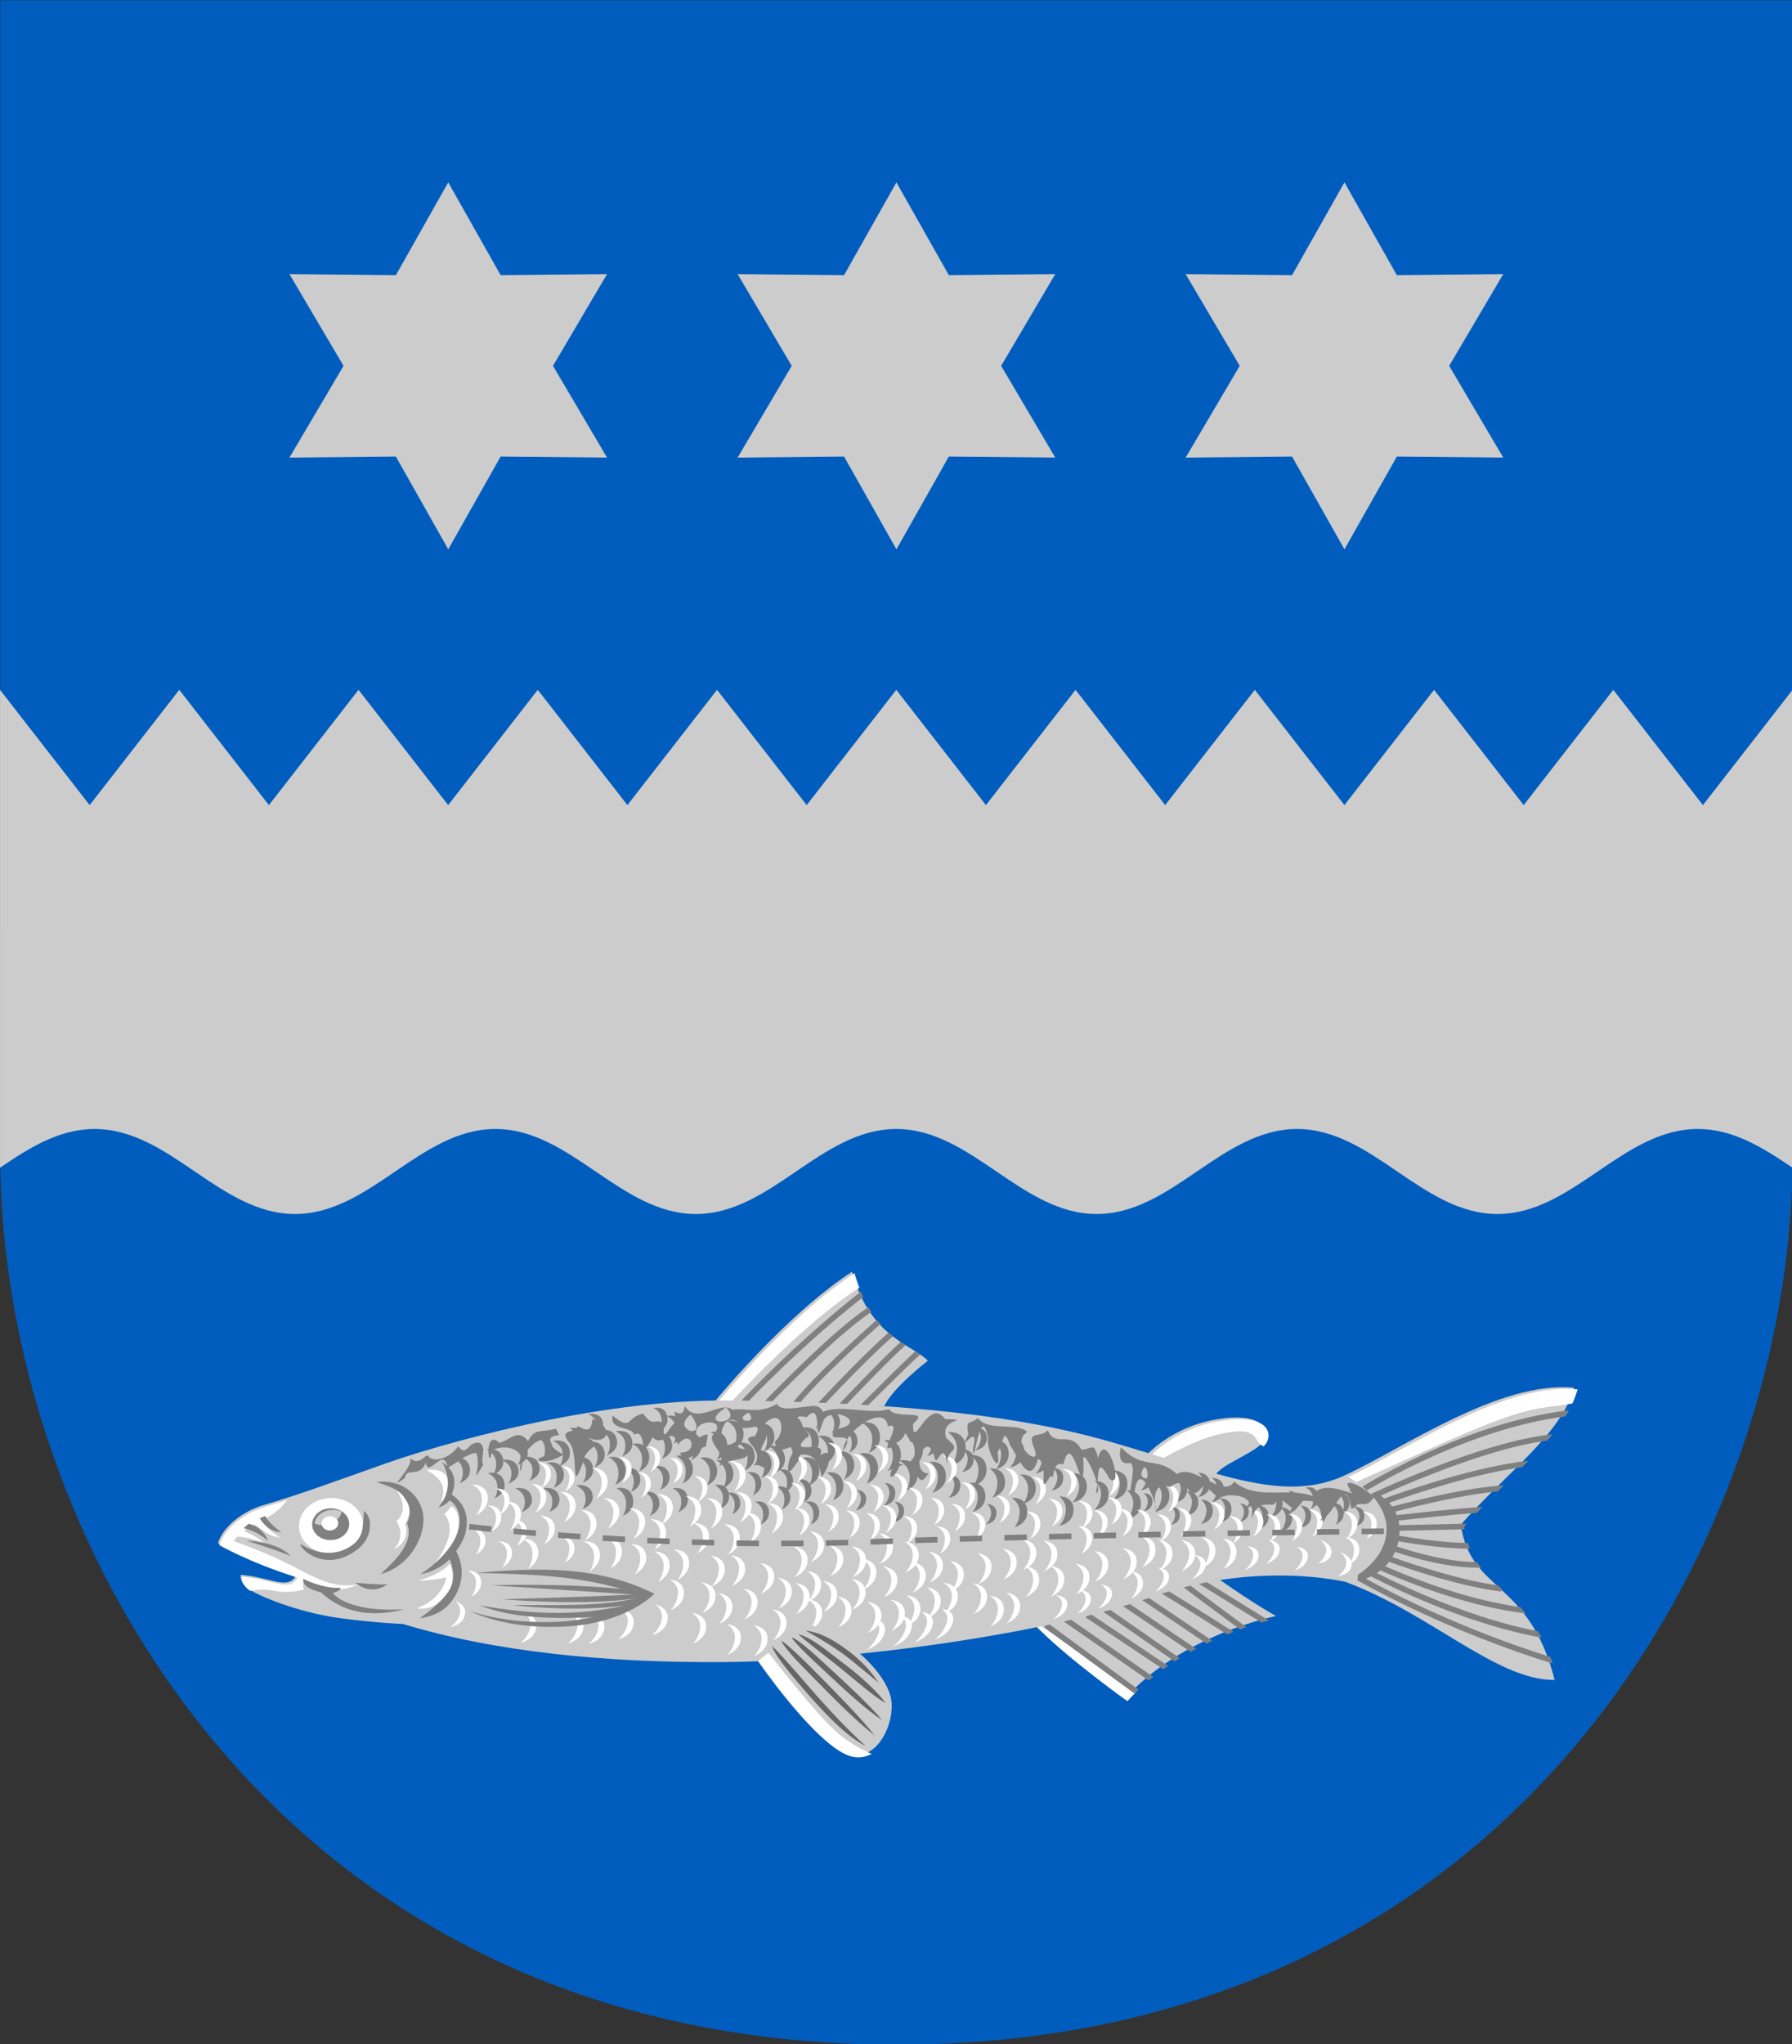
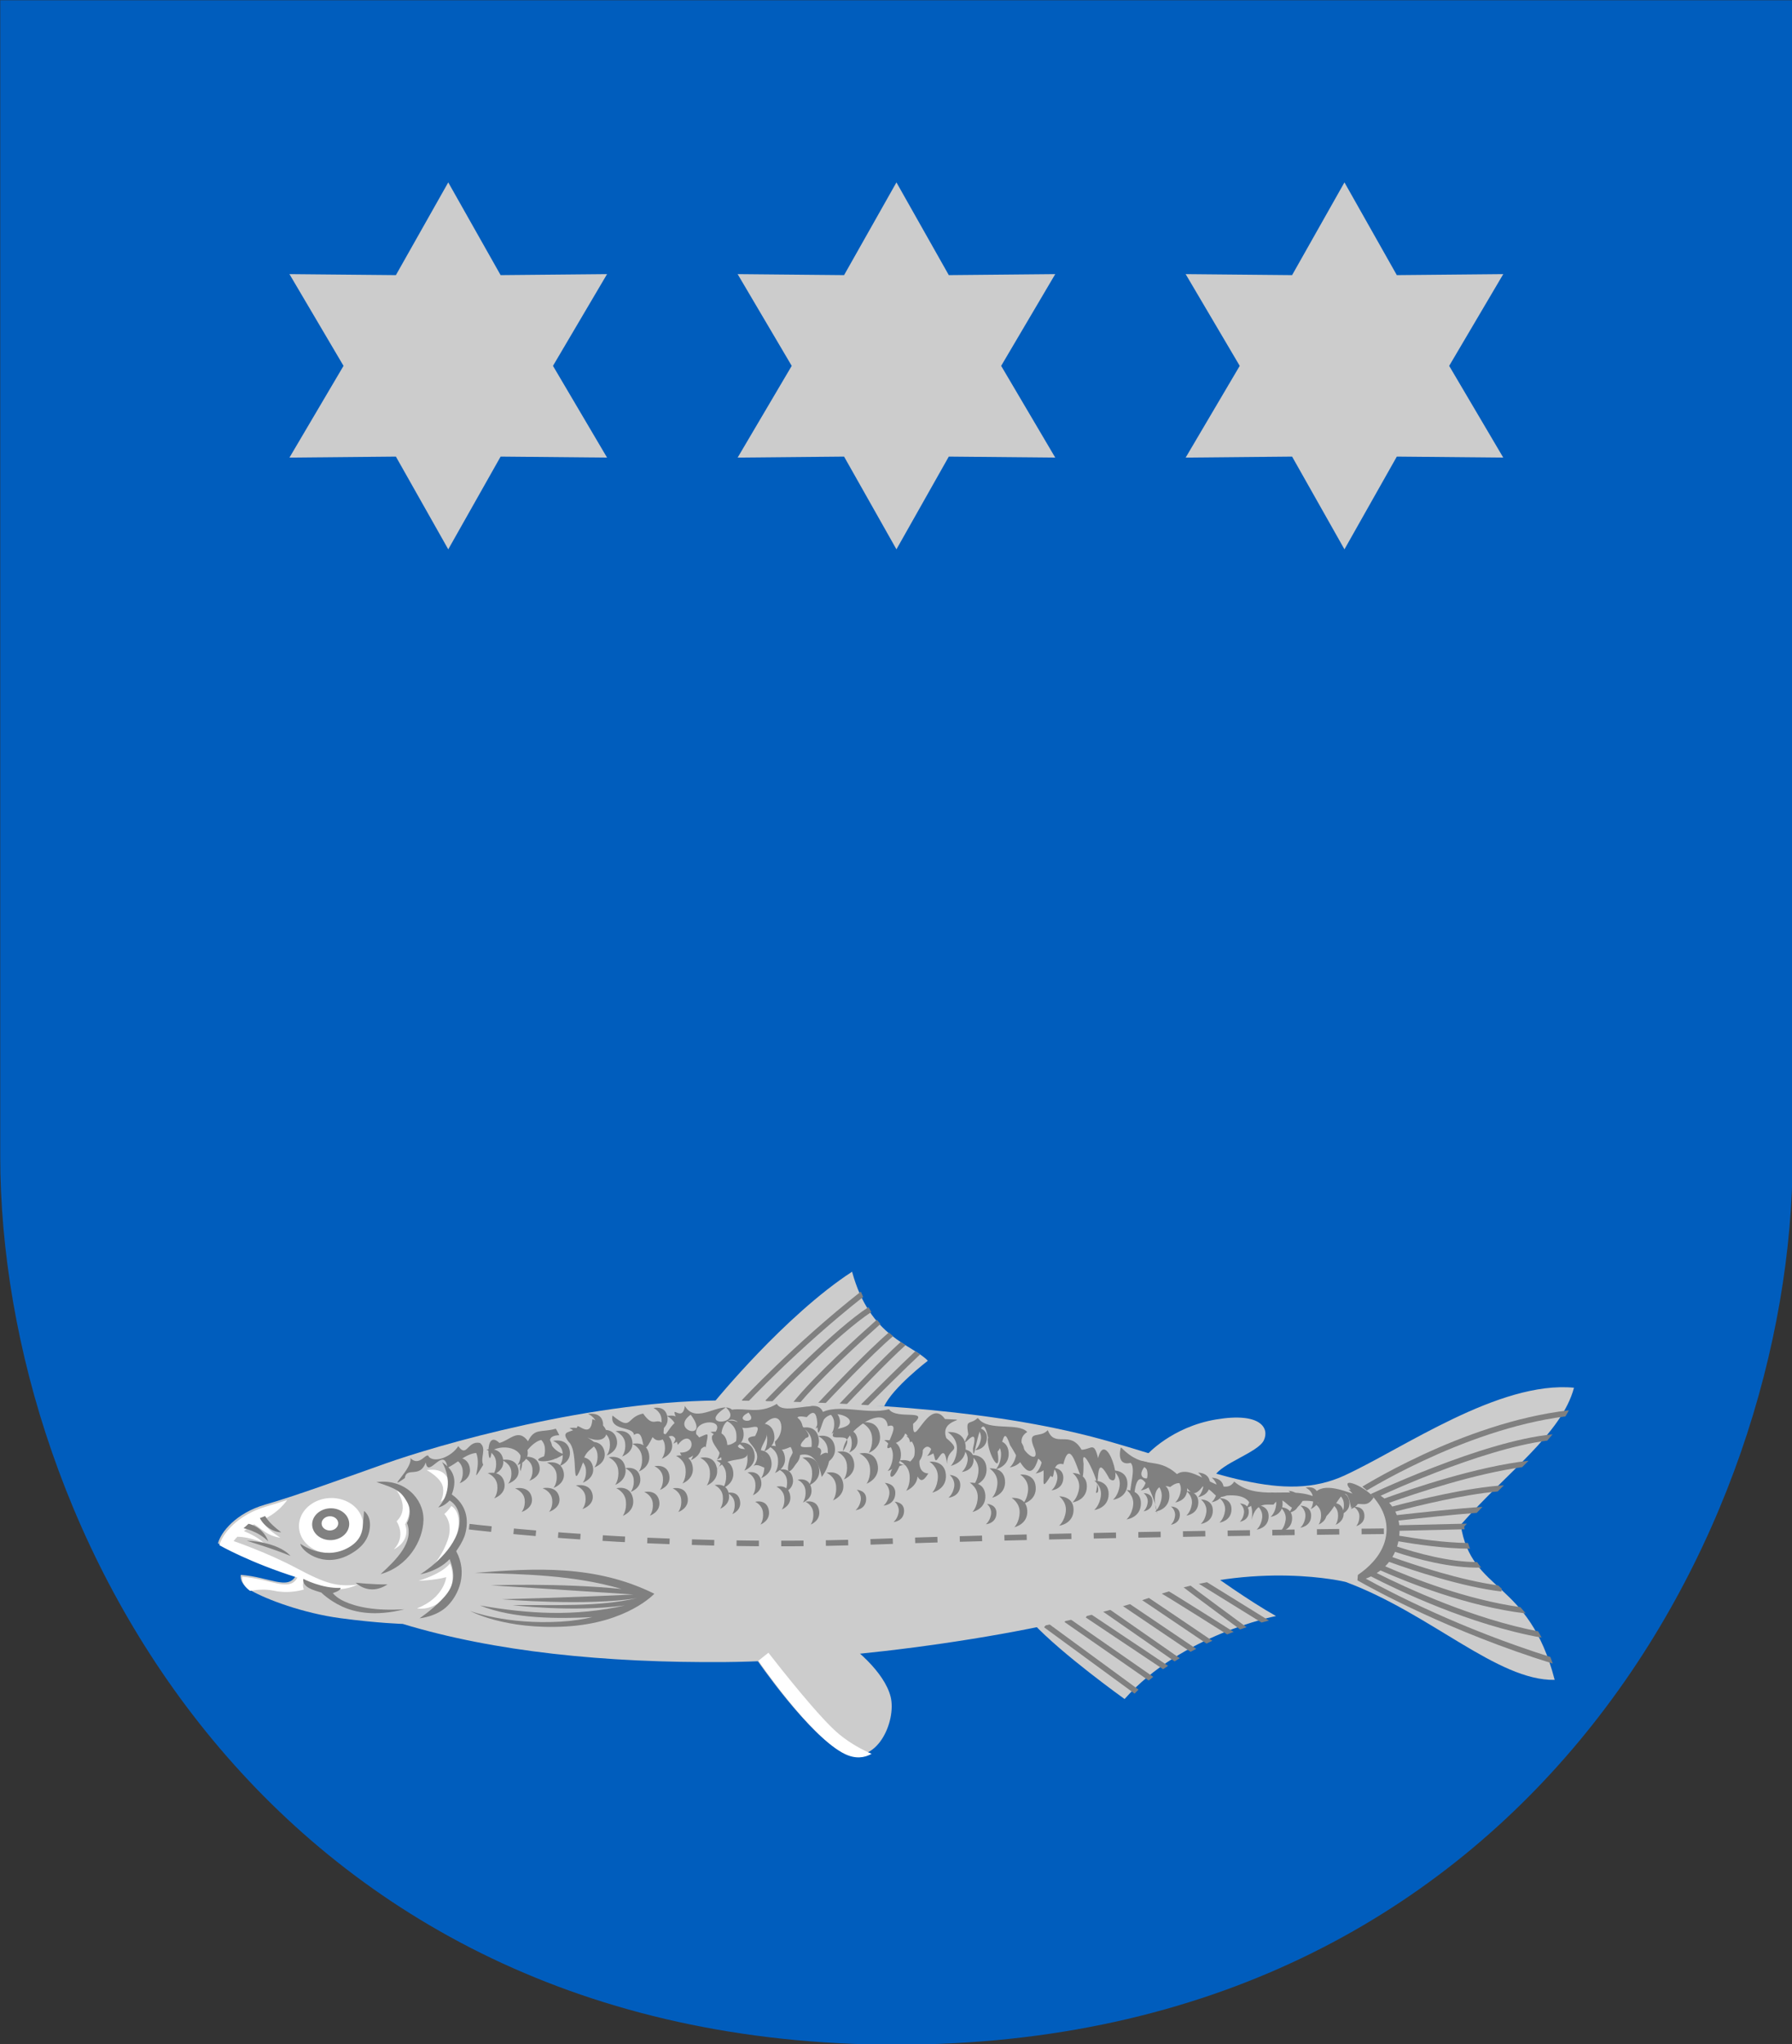
<svg xmlns="http://www.w3.org/2000/svg" xmlns:ns1="http://sodipodi.sourceforge.net/DTD/sodipodi-0.dtd" xmlns:ns2="http://www.inkscape.org/namespaces/inkscape" xmlns:xlink="http://www.w3.org/1999/xlink" width="500" height="570" viewBox="0 0 132.292 150.812" version="1.1" id="svg8" ns1:docname="svg.svg" ns2:version="1.0.2 (e86c870879, 2021-01-15, custom)">
  <rect x="0" y="0" width="132.292" height="150.812" fill="#333333" stroke="none" />
  <defs id="defs2" />
  <g id="layer1" ns2:groupmode="layer" ns2:label="Шар 1" transform="translate(-2.285,-16.832)">
    <g id="g2102" transform="matrix(1.803,0,0,1.803,-69.046,-57.306)">
      <path id="path862" d="m 112.962,41.129 v 47.3 c 0,15.279 -11.015,36.364 -36.695,36.364 -25.68,0 -36.695,-21.085 -36.695,-36.364 V 41.129 Z" style="font-variation-settings:normal;opacity:1;vector-effect:none;fill:#005dbd;fill-opacity:1;fill-rule:evenodd;stroke:none;stroke-width:0.264;stroke-linecap:butt;stroke-linejoin:miter;stroke-miterlimit:4;stroke-dasharray:none;stroke-dashoffset:0;stroke-opacity:1;marker:none;marker-start:none;marker-mid:none;marker-end:none;stop-color:#000000;stop-opacity:1" ns1:nodetypes="cszscc" />
      <g style="opacity:1" transform="matrix(0.864,0.013,-0.013,0.864,10.598,55.343)" id="g1635">
        <g id="g1324">
          <g id="g1344">
            <path id="path868" d="m 88.642,51.112 c 0,0 1.152,-1.344 3.264,-1.728 2.112,-0.384 2.534,0.384 2.266,0.96 -0.269,0.576 -1.997,1.114 -2.304,1.728 z m 9.4,0.824 c 2.722,-1.302 7.242,-4.593 10.789,-4.308 -0.54,2.185 -3.152,4.083 -5.268,6.571 0.545,3.243 3.253,2.505 4.562,7.277 -2.711,0.091 -5.942,-3.063 -9.974,-4.489 z m -6.263,4.761 c 0,0 1.792,1.249 3.096,1.955 0,0 -4.453,0.941 -7.114,4.037 0,0 -2.987,-2.064 -4.399,-3.53 z M 76.162,49 c 0.384,-0.883 2.035,-2.189 2.035,-2.189 -0.736,-0.76 -2.754,-1.044 -3.652,-4.162 -3.15,2.118 -6.403,6.232 -6.403,6.232 z" style="font-variation-settings:normal;opacity:1;vector-effect:none;fill:#cccccc;fill-opacity:1;fill-rule:evenodd;stroke:none;stroke-width:0.132;stroke-linecap:butt;stroke-linejoin:miter;stroke-miterlimit:4;stroke-dasharray:none;stroke-dashoffset:0;stroke-opacity:1;marker:none;marker-start:none;marker-mid:none;marker-end:none;stop-color:#000000;stop-opacity:1" ns1:nodetypes="cccccsscccccccc" />
-             <path transform="scale(0.265)" d="m 281.748,161.195 c -11.905,8.005 -24.199,23.553 -24.199,23.553 l 2.295,0.033 c 0.788,-0.89 12.962,-14.555 22.797,-20.996 -0.319,-0.808 -0.623,-1.653 -0.893,-2.59 z m 128.318,18.752 c -13.199,-0.244 -29.546,11.578 -39.512,16.346 l 0.033,1.559 c 1.431,-0.687 5.154,-2.465 13.736,-6.463 10.595,-4.935 16.402,-7.401 21.627,-8.127 1.826,-0.254 3.254,-0.496 4.488,-0.719 0.369,-0.836 0.681,-1.678 0.893,-2.533 -0.419,-0.034 -0.84,-0.055 -1.266,-0.062 z m -58.861,6.309 c -1.073,-5.3e-4 -2.345,0.118 -3.842,0.391 -7.983,1.451 -12.336,6.531 -12.336,6.531 l 1.859,0.553 c 2.073,-1.213 6.475,-3.659 9.703,-4.52 4.354,-1.161 6.531,-1.16 7.547,0.727 0.285,0.529 0.723,0.892 1.205,1.111 0.26,-0.256 0.463,-0.514 0.584,-0.773 0.825,-1.769 -0.073,-4.017 -4.721,-4.02 z m -35.604,37.18 -0.533,0.156 c 5.337,5.542 16.625,13.342 16.625,13.342 0.494,-0.575 1.009,-1.124 1.533,-1.66 -0.89,-0.6 -15.84,-10.677 -17.625,-11.838 z" style="font-variation-settings:normal;opacity:1;vector-effect:none;fill:#ffffff;fill-opacity:1;fill-rule:evenodd;stroke:none;stroke-width:1;stroke-linecap:butt;stroke-linejoin:miter;stroke-miterlimit:4;stroke-dasharray:none;stroke-dashoffset:0;stroke-opacity:1;marker:none;marker-start:none;marker-mid:none;marker-end:none;stop-color:#000000;stop-opacity:1" id="path1336" />
            <path ns1:nodetypes="cccccccsccscccccccccscccscccscccscccscccsccccccccccccccccccccccccccccccccccccccccccccccccccsccscccccccccccssssccssssccccsscssssccssccccssssccssscccccccccccccccccccccccccccc" transform="scale(0.265)" d="m 282.924,164.469 c -11.758,9.534 -20.984,19.717 -20.984,19.717 l 0.707,0.639 h 0.068 c 0.085,-0.094 9.104,-10.026 20.633,-19.406 -0.146,-0.303 -0.285,-0.626 -0.424,-0.949 z m 1.4,2.758 c -3.006,2.009 -7.049,5.746 -10.604,9.223 -4.146,4.055 -7.566,7.729 -7.566,7.729 l 0.73,0.68 c 0,0 3.41,-3.655 7.537,-7.691 3.525,-3.447 7.604,-7.168 10.438,-9.086 -0.182,-0.27 -0.359,-0.562 -0.535,-0.854 z m 1.541,2.221 c -2.744,2.503 -11.09,10.23 -14.803,15.057 l 0.586,0.453 0.33,0.004 c 3.644,-4.67 11.817,-12.268 14.543,-14.766 -0.22,-0.243 -0.44,-0.482 -0.656,-0.748 z m 2.174,2.25 c -1.978,1.746 -4.639,4.438 -7.041,6.959 -2.944,3.089 -5.41,5.816 -5.41,5.816 l 0.605,0.551 0.24,0.004 c 0.158,-0.174 2.454,-2.702 5.289,-5.678 2.445,-2.566 5.18,-5.324 7.092,-7.004 -0.258,-0.204 -0.517,-0.422 -0.775,-0.648 z m 2.156,1.652 c -1.621,1.508 -3.85,3.806 -5.896,5.965 -2.653,2.798 -4.939,5.299 -4.939,5.299 l 0.504,0.465 0.428,0.006 c 0.272,-0.297 2.266,-2.477 4.738,-5.084 2.129,-2.246 4.469,-4.639 6.035,-6.082 -0.287,-0.181 -0.573,-0.368 -0.869,-0.568 z m 2.621,1.635 c -1.257,1.209 -3.059,3.023 -4.805,4.795 -2.469,2.506 -4.725,4.826 -4.725,4.826 l 0.547,0.531 0.326,0.004 c 0.142,-0.146 2.177,-2.241 4.561,-4.66 1.811,-1.837 3.749,-3.778 4.973,-4.949 -0.287,-0.18 -0.562,-0.36 -0.877,-0.547 z m 117.023,8.793 c -19.119,2.466 -37.727,14.824 -37.727,14.824 l 0.555,0.834 c 0,0 18.045,-11.918 36.561,-14.562 0.219,-0.364 0.418,-0.73 0.611,-1.096 z m -37.353,30.95 c 3.095,1.695 16.843,8.974 35.144,14.351 -0.146,-0.404 -0.294,-0.796 -0.445,-1.176 -16.264,-4.856 -28.755,-11.133 -33.213,-13.502 0.297,-0.119 0.594,-0.24 0.928,-0.412 4.729,2.342 17.754,8.387 30.678,10.484 -0.212,-0.388 -0.425,-0.762 -0.643,-1.119 -11.645,-2.045 -23.713,-7.42 -29.014,-9.977 0.22,-0.148 0.44,-0.309 0.658,-0.484 4.831,2.051 15.643,6.216 26.082,7.297 -0.325,-0.388 -0.651,-0.764 -0.979,-1.115 -9.664,-1.196 -19.49,-4.927 -24.271,-6.932 0.239,-0.246 0.469,-0.512 0.688,-0.801 4.346,1.494 12.979,4.228 20.146,5 l 0.057,-0.51 c -0.216,-0.193 -0.425,-0.385 -0.637,-0.576 -6.76,-0.836 -14.752,-3.336 -19,-4.779 0.17,-0.295 0.327,-0.608 0.469,-0.941 3.686,1.167 9.923,2.808 15.439,2.582 -0.254,-0.315 -0.507,-0.63 -0.74,-0.973 -5.102,0.052 -10.865,-1.467 -14.355,-2.562 0.089,-0.3 0.164,-0.614 0.227,-0.941 3.344,0.522 8.383,1.185 12.834,1.129 -0.138,-0.323 -0.266,-0.662 -0.387,-1.014 -4.268,0.013 -9.082,-0.616 -12.309,-1.113 0.029,-0.306 0.038,-0.597 0.037,-0.881 l 11.633,-0.449 c -0.03,-0.157 -0.063,-0.305 -0.09,-0.467 0.157,-0.185 0.318,-0.364 0.477,-0.547 l -12.08,0.467 c -0.037,-0.292 -0.087,-0.571 -0.152,-0.836 3.659,-0.46 9.735,-1.211 13.971,-1.584 0.332,-0.363 0.665,-0.725 1,-1.082 -4.121,0.304 -11.458,1.218 -15.277,1.701 -0.089,-0.218 -0.186,-0.424 -0.291,-0.621 4.393,-1.221 12.166,-3.234 18.258,-3.879 0.367,-0.375 0.722,-0.744 1.086,-1.113 -6.436,0.492 -15.253,2.785 -19.904,4.094 -0.182,-0.243 -0.374,-0.458 -0.566,-0.658 4.938,-1.841 15.249,-5.44 23.689,-6.729 0.378,-0.389 0.751,-0.776 1.117,-1.162 -9.222,1.167 -20.804,5.293 -25.662,7.133 -0.248,-0.188 -0.488,-0.356 -0.693,-0.479 2.159,-1.025 5.364,-2.504 9.93,-4.344 6.238,-2.514 13.737,-5.105 19.725,-5.963 0.317,-0.378 0.619,-0.755 0.916,-1.133 -6.342,0.706 -14.382,3.492 -21.018,6.166 -7.051,2.842 -12.504,5.572 -12.504,5.572 z m -27.795,0.201 -0.195,0.057 -0.434,0.729 11.391,6.814 c 0.531,-0.161 0.907,-0.267 1.314,-0.379 z m -2.602,0.762 -0.088,0.025 -0.656,0.656 c 0.081,0.081 0.143,0.114 0.252,0.199 0.109,0.085 0.255,0.195 0.428,0.324 0.346,0.258 0.809,0.597 1.357,0.996 1.097,0.797 2.521,1.821 3.928,2.828 2.193,1.571 3.496,2.499 4.34,3.102 0.386,-0.145 0.774,-0.291 1.137,-0.42 -0.55,-0.391 -2.421,-1.724 -4.893,-3.494 -1.406,-1.007 -2.826,-2.026 -3.92,-2.82 -0.547,-0.397 -1.011,-0.742 -1.352,-0.996 -0.17,-0.127 -0.314,-0.233 -0.414,-0.311 -0.077,-0.06 -0.105,-0.081 -0.119,-0.09 z m -3.916,1.145 -0.969,0.283 v 0.266 c 10e-4,0 -0.064,-0.005 -0.082,-0.008 -0.018,-0.003 -0.028,-0.005 -0.037,-0.008 -0.019,-0.005 -0.024,-0.006 -0.029,-0.008 0.019,0.009 0.066,0.031 0.119,0.059 0.106,0.056 0.261,0.148 0.457,0.26 0.392,0.223 0.942,0.543 1.594,0.93 1.304,0.774 3.014,1.808 4.719,2.842 2.713,1.645 4.413,2.688 5.398,3.291 0.39,-0.164 0.772,-0.321 1.146,-0.471 -0.635,-0.39 -2.993,-1.839 -6.021,-3.676 -1.706,-1.035 -3.424,-2.072 -4.732,-2.85 -0.635,-0.377 -1.164,-0.683 -1.562,-0.91 z m -3.711,1.086 -0.799,0.232 -0.166,0.336 c -0.086,-0.043 0.047,0.034 0.156,0.104 0.11,0.069 0.257,0.165 0.449,0.289 0.384,0.247 0.918,0.593 1.551,1.004 1.265,0.823 2.925,1.909 4.576,2.988 2.737,1.79 4.599,3.008 5.447,3.562 0.344,-0.173 0.692,-0.356 1.031,-0.518 -0.546,-0.358 -2.95,-1.935 -5.932,-3.885 -1.651,-1.08 -3.31,-2.159 -4.576,-2.982 -0.633,-0.412 -1.165,-0.763 -1.551,-1.012 -0.078,-0.05 -0.122,-0.077 -0.188,-0.119 z m -3.541,1.035 -1.232,0.359 -0.014,0.023 13.176,8.613 c 0.331,-0.191 0.661,-0.37 0.99,-0.551 z m -3.543,1.035 -0.105,0.031 -0.506,0.764 13.246,8.916 c 0.305,-0.203 0.61,-0.388 0.916,-0.582 z m -2.82,1.268 -0.545,0.834 13.969,9.039 c 0.291,-0.217 0.588,-0.411 0.881,-0.619 z m -3.764,0.871 -0.561,0.834 15.199,10.225 c 0.264,-0.23 0.535,-0.446 0.803,-0.668 z m -3.625,1.025 -0.576,0.812 16.35,11.6 c 0.232,-0.243 0.462,-0.488 0.699,-0.723 z" style="color:#000000;font-style:normal;font-variant:normal;font-weight:normal;font-stretch:normal;font-size:medium;line-height:normal;font-family:sans-serif;font-variant-ligatures:normal;font-variant-position:normal;font-variant-caps:normal;font-variant-numeric:normal;font-variant-alternates:normal;font-variant-east-asian:normal;font-feature-settings:normal;font-variation-settings:normal;text-indent:0;text-align:start;text-decoration:none;text-decoration-line:none;text-decoration-style:solid;text-decoration-color:#000000;letter-spacing:normal;word-spacing:normal;text-transform:none;writing-mode:lr-tb;direction:ltr;text-orientation:mixed;dominant-baseline:auto;baseline-shift:baseline;text-anchor:start;white-space:normal;shape-padding:0;shape-margin:0;inline-size:0;clip-rule:nonzero;display:inline;overflow:visible;visibility:visible;opacity:1;isolation:auto;mix-blend-mode:normal;color-interpolation:sRGB;color-interpolation-filters:linearRGB;solid-color:#000000;solid-opacity:1;vector-effect:none;fill:#808080;fill-opacity:1;fill-rule:evenodd;stroke:none;stroke-width:1;stroke-linecap:butt;stroke-linejoin:miter;stroke-miterlimit:4;stroke-dasharray:none;stroke-dashoffset:0;stroke-opacity:1;marker:none;color-rendering:auto;image-rendering:auto;shape-rendering:auto;text-rendering:auto;enable-background:accumulate;stop-color:#000000;stop-opacity:1" id="path1328" />
          </g>
        </g>
        <path ns1:nodetypes="csszzcscszcccszc" id="path864" d="m 53.511,59.648 c 4.345,1.249 9.612,1.708 15.315,1.575 5.703,-0.133 15.097,-1.521 20.094,-3.367 4.996,-1.846 9.232,-0.869 9.232,-0.869 0,0 1.901,-0.869 1.901,-2.498 0,-1.629 -2.009,-2.552 -2.009,-2.552 -2.933,1.412 -6.1,-0.06 -11.221,-1.44 -5.121,-1.38 -11.476,-1.682 -17.947,-1.664 -6.472,0.018 -14.025,2.382 -16.29,3.227 -2.266,0.845 -4.303,1.617 -5.683,2.035 -1.38,0.419 -2.089,1.349 -2.206,1.869 0,0 1.43,0.797 3.711,1.475 -0.363,0.708 -1.251,0.083 -2.607,0 0,0 -0.102,0.405 0.489,0.733 0.74,0.411 2.479,1.037 4.263,1.249 1.784,0.212 2.96,0.226 2.96,0.226 z" style="font-variation-settings:normal;opacity:1;vector-effect:none;fill:#cccccc;fill-opacity:1;fill-rule:evenodd;stroke:none;stroke-width:0.132;stroke-linecap:butt;stroke-linejoin:miter;stroke-miterlimit:4;stroke-dasharray:none;stroke-dashoffset:0;stroke-opacity:1;marker:none;marker-start:none;marker-mid:none;marker-end:none;stop-color:#000000;stop-opacity:1" />
        <path transform="scale(0.265)" d="m 206.885,197.445 c -0.398,-0.009 -0.782,0.029 -1.115,0.08 0,0 2.669,1.333 2.977,3.078 0.248,1.408 -0.412,2.566 -0.412,2.566 0,0 1.951,-1.13 1.438,-3.49 -0.383,-1.761 -1.693,-2.207 -2.887,-2.234 z m -6.453,3.773 c 0,0 2.567,3.08 0.104,5.543 0,0 1.848,2.564 -0.41,5.027 0,0 3.078,-1.437 1.949,-4.516 0,0 2.463,-4.105 -1.643,-6.055 z m -19.494,2.033 c -1.307,0.443 -2.575,0.865 -3.676,1.199 -5.216,1.582 -7.894,5.097 -8.336,7.064 0,0 5.405,3.01 14.025,5.576 -1.374,2.675 -4.726,0.313 -9.852,0 0,0 -0.304,1.319 1.436,2.5 1.174,-0.229 2.729,-0.395 4.227,-0.096 2.903,0.581 5.369,-0.289 5.369,-0.289 -0.435,-1.161 0.146,-1.742 0.146,-1.742 5.08,3.193 9.434,0.727 9.434,0.727 -3.628,0.435 -5.515,-1.9e-4 -10.885,-2.758 -5.37,-2.758 -11.369,-4.693 -11.369,-4.693 0,0 0.195,-0.304 0.66,-0.785 1.571,-0.011 3.142,0.477 4.713,1.004 -1.189,-1.028 -2.378,-1.543 -3.566,-2.035 0.488,-0.388 1.088,-0.81 1.816,-1.244 1.461,0.839 2.269,1.989 4.709,2.336 -1.459,-0.98 -2.978,-1.947 -3.107,-3.193 2.122,-1.022 3.459,-2.458 4.256,-3.57 z m 29.348,0.635 c 0,0 -0.514,0.822 -1.232,1.438 0,0 1.746,1.643 0.617,4.824 -1.129,3.181 -2.977,5.027 -2.977,5.027 0,0 4.207,-3.489 4.822,-6.979 0.616,-3.489 -1.23,-4.311 -1.23,-4.311 z m -0.104,10.264 c 0,0 -0.923,1.642 -5.541,3.182 0,0 2.771,-0.103 4.926,-0.719 0,0 -0.307,3.695 -5.131,5.645 0,0 2.155,0.513 4.516,-1.539 2.36,-2.053 1.846,-5.337 1.23,-6.568 z" style="font-variation-settings:normal;opacity:1;vector-effect:none;fill:#ffffff;fill-opacity:1;fill-rule:evenodd;stroke:none;stroke-width:0.5;stroke-linecap:butt;stroke-linejoin:miter;stroke-miterlimit:4;stroke-dasharray:none;stroke-dashoffset:0;stroke-opacity:1;marker:none;marker-start:none;marker-mid:none;marker-end:none;stop-color:#000000;stop-opacity:1" id="path872" />
        <path d="m 47.818,58.127 a 1.521,1.31 0 0 1 -1.521,1.31 1.521,1.31 0 0 1 -1.521,-1.31 1.521,1.31 0 0 1 1.521,-1.31 1.521,1.31 0 0 1 1.521,1.31 z" transform="matrix(0.998,-0.064,0.066,0.998,0,0)" style="color:#000000;display:inline;overflow:visible;visibility:visible;fill:#ffffff;fill-rule:evenodd;stroke:none;stroke-width:0.132;stroke-linecap:square;stroke-linejoin:miter;stroke-miterlimit:4;stroke-dasharray:none;stroke-dashoffset:0;stroke-opacity:1;marker:none;marker-start:none;marker-mid:none;marker-end:none;enable-background:accumulate" id="path883" />
        <path d="m 47.161,58.055 a 0.878,0.753 0 0 1 -0.878,0.753 0.878,0.753 0 0 1 -0.878,-0.753 0.878,0.753 0 0 1 0.878,-0.753 0.878,0.753 0 0 1 0.878,0.753 z" transform="matrix(0.998,-0.064,0.066,0.998,0,0)" style="color:#000000;display:inline;overflow:visible;visibility:visible;fill:#808080;fill-opacity:1;fill-rule:evenodd;stroke:none;stroke-width:0.132;stroke-linecap:square;stroke-linejoin:miter;stroke-miterlimit:4;stroke-dasharray:none;stroke-dashoffset:0;stroke-opacity:1;marker:none;marker-start:none;marker-mid:none;marker-end:none;enable-background:accumulate" id="ellipse885" />
-         <path transform="scale(0.265)" d="m 189.109,204.871 a 2.845,3.32 86.688 0 0 -0.158,0.006 2.845,3.32 86.688 0 0 -3.094,2.479 2.845,3.32 86.688 0 0 1.73,0.297 2.845,3.32 86.688 0 0 3.094,-2.48 2.845,3.32 86.688 0 0 -1.572,-0.301 z" style="color:#000000;display:inline;overflow:visible;visibility:visible;fill:#cccccc;fill-rule:evenodd;stroke:none;stroke-width:0.5;stroke-linecap:square;stroke-linejoin:miter;stroke-miterlimit:4;stroke-dasharray:none;stroke-dashoffset:0;stroke-opacity:1;marker:none;marker-start:none;marker-mid:none;marker-end:none;enable-background:accumulate" id="ellipse887" />
        <path ns1:nodetypes="ssszs" d="m 46.248,58.351 c -0.217,0 -0.394,-0.151 -0.394,-0.337 0,-0.186 0.176,-0.337 0.394,-0.337 0.217,0 0.394,0.151 0.394,0.337 0,0.186 -0.176,0.337 -0.394,0.337 z" transform="matrix(0.998,-0.064,0.066,0.998,0,0)" style="color:#000000;display:inline;overflow:visible;visibility:visible;fill:#ffffff;fill-rule:evenodd;stroke:none;stroke-width:0.132;stroke-linecap:square;stroke-linejoin:miter;stroke-miterlimit:4;stroke-dasharray:none;stroke-dashoffset:0;stroke-opacity:1;marker:none;marker-start:none;marker-mid:none;marker-end:none;enable-background:accumulate" id="ellipse889" />
        <g id="g964">
          <path style="font-variation-settings:normal;opacity:1;vector-effect:none;fill:#808080;fill-opacity:1;fill-rule:evenodd;stroke:none;stroke-width:0.265;stroke-linecap:butt;stroke-linejoin:miter;stroke-miterlimit:4;stroke-dasharray:none;stroke-dashoffset:0;stroke-opacity:1;marker:none;marker-start:none;marker-mid:none;marker-end:none;stop-color:#000000;stop-opacity:1" d="m 58.733,53.149 c 0,0 0.407,0.136 0.462,0.516 0.054,0.38 -0.136,0.597 -0.136,0.597 0,0 0.608,-0.198 0.462,-0.733 -0.147,-0.535 -0.787,-0.38 -0.787,-0.38 z" id="path961" ns1:nodetypes="csczc" />
          <use height="100%" width="100%" transform="translate(1.303,-0.027)" id="use966" xlink:href="#path961" y="0" x="0" style="fill:#808080;fill-opacity:1" />
          <use x="0" y="0" xlink:href="#path961" id="use968" transform="translate(2.878,-0.181)" width="100%" height="100%" style="fill:#808080;fill-opacity:1" />
          <use style="stroke-width:0.968;fill:#808080;fill-opacity:1" height="100%" width="100%" transform="matrix(1,0,0,1.068,2.878,-5.123)" id="use970" xlink:href="#path961" y="0" x="0" />
          <use x="0" y="0" xlink:href="#path961" id="use972" transform="matrix(1,0,0,1.169,4.414,-10.519)" width="100%" height="100%" style="stroke-width:0.925;fill:#808080;fill-opacity:1" />
          <use style="stroke-width:0.925;fill:#808080;fill-opacity:1" height="100%" width="100%" transform="matrix(1,0,0,1.169,4.798,-9.06)" id="use974" xlink:href="#path961" y="0" x="0" />
          <use style="stroke-width:1.051;fill:#808080;fill-opacity:1" height="100%" width="100%" transform="matrix(0.905,0.014,-0.016,1,11.634,-1.856)" id="use976" xlink:href="#path961" y="0" x="0" />
          <use x="0" y="0" xlink:href="#path961" id="use978" transform="matrix(1,0,0,1.169,5.527,-11.172)" width="100%" height="100%" style="stroke-width:0.925;fill:#808080;fill-opacity:1" />
          <use x="0" y="0" xlink:href="#path961" id="use980" transform="matrix(0.905,0.014,-0.016,1,13.016,-1.971)" width="100%" height="100%" style="stroke-width:1.051;fill:#808080;fill-opacity:1" />
          <use style="stroke-width:1.051;fill:#808080;fill-opacity:1" height="100%" width="100%" transform="matrix(0.905,0.014,-0.016,1,12.555,-0.743)" id="use982" xlink:href="#path961" y="0" x="0" />
          <use x="0" y="0" xlink:href="#path961" id="use984" transform="matrix(0.905,0.014,-0.016,1,13.899,-0.935)" width="100%" height="100%" style="stroke-width:1.051;fill:#808080;fill-opacity:1" />
          <use style="stroke-width:0.925;fill:#808080;fill-opacity:1" height="100%" width="100%" transform="matrix(1,0,0,1.169,7.601,-10.635)" id="use986" xlink:href="#path961" y="0" x="0" />
          <use x="0" y="0" xlink:href="#path961" id="use988" transform="matrix(1,0,0,1.068,-1.308,-4.316)" width="100%" height="100%" style="stroke-width:0.968;fill:#808080;fill-opacity:1" />
          <use style="stroke-width:0.968;fill:#808080;fill-opacity:1" height="100%" width="100%" transform="matrix(1,0,0,1.068,-1.385,-5.43)" id="use990" xlink:href="#path961" y="0" x="0" />
          <use x="0" y="0" xlink:href="#path961" id="use992" transform="matrix(1,0,0,1.068,-2.959,-5.007)" width="100%" height="100%" style="stroke-width:0.968;fill:#808080;fill-opacity:1" />
          <use x="0" y="0" xlink:href="#path961" id="use994" transform="translate(-0.655,-1.333)" width="100%" height="100%" style="fill:#808080;fill-opacity:1" />
          <use height="100%" width="100%" transform="translate(-0.233,-2.216)" id="use996" xlink:href="#path961" y="0" x="0" style="fill:#808080;fill-opacity:1" />
          <use x="0" y="0" xlink:href="#path961" id="use998" transform="translate(0.343,-1.486)" width="100%" height="100%" style="fill:#808080;fill-opacity:1" />
          <use x="0" y="0" xlink:href="#path961" id="use1000" transform="matrix(1,0,0,1.068,1.495,-4.854)" width="100%" height="100%" style="stroke-width:0.968;fill:#808080;fill-opacity:1" />
          <use style="stroke-width:0.968;fill:#808080;fill-opacity:1" height="100%" width="100%" transform="matrix(1,0,0,1.068,0.919,-6.121)" id="use1002" xlink:href="#path961" y="0" x="0" />
          <use x="0" y="0" xlink:href="#path961" id="use1004" transform="matrix(1,0,0,1.068,1.764,-5.891)" width="100%" height="100%" style="stroke-width:0.968;fill:#808080;fill-opacity:1" />
          <use style="stroke-width:0.968;fill:#808080;fill-opacity:1" height="100%" width="100%" transform="matrix(1,0,0,1.068,3.415,-5.852)" id="use1006" xlink:href="#path961" y="0" x="0" />
          <use x="0" y="0" xlink:href="#path961" id="use1008" transform="matrix(1,0,0,1.068,2.532,-6.505)" width="100%" height="100%" style="stroke-width:0.968;fill:#808080;fill-opacity:1" />
          <use style="stroke-width:0.968;fill:#808080;fill-opacity:1" height="100%" width="100%" transform="matrix(1,0,0,1.068,3.991,-6.428)" id="use1010" xlink:href="#path961" y="0" x="0" />
          <use x="0" y="0" xlink:href="#path961" id="use1012" transform="matrix(1,0,0,1.068,6.603,-6.313)" width="100%" height="100%" style="stroke-width:0.968;fill:#808080;fill-opacity:1" />
          <use style="stroke-width:0.968;fill:#808080;fill-opacity:1" height="100%" width="100%" transform="matrix(1,0,0,1.068,5.681,-7.004)" id="use1014" xlink:href="#path961" y="0" x="0" />
          <use x="0" y="0" xlink:href="#path961" id="use1016" transform="matrix(1,0,0,1.068,4.721,-6.39)" width="100%" height="100%" style="stroke-width:0.968;fill:#808080;fill-opacity:1" />
          <use x="0" y="0" xlink:href="#path961" id="use1018" transform="matrix(1,0,0,1.169,8.753,-10.558)" width="100%" height="100%" style="stroke-width:0.925;fill:#808080;fill-opacity:1" />
          <use x="0" y="0" xlink:href="#path961" id="use1020" transform="matrix(1,0,0,1.169,7.985,-11.748)" width="100%" height="100%" style="stroke-width:0.925;fill:#808080;fill-opacity:1" />
          <use style="stroke-width:0.925;fill:#808080;fill-opacity:1" height="100%" width="100%" transform="matrix(1,0,0,1.169,7.14,-12.516)" id="use1022" xlink:href="#path961" y="0" x="0" />
          <use x="0" y="0" xlink:href="#path961" id="use1024" transform="matrix(0.838,0,0,0.98,16.014,-2.84)" width="100%" height="100%" style="stroke-width:1.104;fill:#808080;fill-opacity:1" />
          <use x="0" y="0" xlink:href="#path961" id="use1026" transform="matrix(0.905,0.013,-0.016,0.898,9.829,1.082)" width="100%" height="100%" style="stroke-width:1.109;fill:#808080;fill-opacity:1" />
          <use style="stroke-width:0.925;fill:#808080;fill-opacity:1" height="100%" width="100%" transform="matrix(1,0,0,1.169,9.521,-10.443)" id="use1028" xlink:href="#path961" y="0" x="0" />
          <use x="0" y="0" xlink:href="#path961" id="use1030" transform="matrix(0.855,0,0,1,17.969,-0.296)" width="100%" height="100%" style="stroke-width:1.081;fill:#808080;fill-opacity:1" />
          <use style="stroke-width:1.204;fill:#808080;fill-opacity:1" height="100%" width="100%" transform="matrix(0.768,0,0,0.898,23.682,5.485)" id="use1032" xlink:href="#path961" y="0" x="0" />
          <use x="0" y="0" xlink:href="#path961" id="use1034" transform="matrix(0.826,0,0,0.966,21.217,0.889)" width="100%" height="100%" style="stroke-width:1.119;fill:#808080;fill-opacity:1" />
          <use x="0" y="0" xlink:href="#path961" id="use1036" transform="matrix(1,0,0,1.169,10.52,-11.287)" width="100%" height="100%" style="stroke-width:0.925;fill:#808080;fill-opacity:1" />
          <use style="stroke-width:0.925;fill:#808080;fill-opacity:1" height="100%" width="100%" transform="matrix(1,0,0,1.169,9.214,-11.787)" id="use1038" xlink:href="#path961" y="0" x="0" />
          <use x="0" y="0" xlink:href="#path961" id="use1040" transform="matrix(1,0,0,1.169,9.982,-12.324)" width="100%" height="100%" style="stroke-width:0.925;fill:#808080;fill-opacity:1" />
          <use style="stroke-width:1.119;fill:#808080;fill-opacity:1" height="100%" width="100%" transform="matrix(0.826,0,0,0.966,21.601,2.271)" id="use1042" xlink:href="#path961" y="0" x="0" />
          <use style="stroke-width:1.119;fill:#808080;fill-opacity:1" height="100%" width="100%" transform="matrix(0.826,0,0,0.966,22.6,1.541)" id="use1044" xlink:href="#path961" y="0" x="0" />
          <use x="0" y="0" xlink:href="#path961" id="use1046" transform="matrix(0.826,0,0,0.966,22.715,0.735)" width="100%" height="100%" style="stroke-width:1.119;fill:#808080;fill-opacity:1" />
          <use style="stroke-width:0.955;fill:#808080;fill-opacity:1" height="100%" width="100%" transform="matrix(0.968,0,0,1.132,13.865,-9.191)" id="use1048" xlink:href="#path961" y="0" x="0" />
          <use style="stroke-width:0.925;fill:#808080;fill-opacity:1" height="100%" width="100%" transform="matrix(1,0,0,1.169,11.326,-10.942)" id="use1050" xlink:href="#path961" y="0" x="0" />
          <use x="0" y="0" xlink:href="#path961" id="use1052" transform="matrix(1,0,0,1.169,13.592,-10.635)" width="100%" height="100%" style="stroke-width:0.925;fill:#808080;fill-opacity:1" />
          <use style="stroke-width:1.119;fill:#808080;fill-opacity:1" height="100%" width="100%" transform="matrix(0.826,0,0,0.966,23.598,1.196)" id="use1054" xlink:href="#path961" y="0" x="0" />
          <use x="0" y="0" xlink:href="#path961" id="use1056" transform="matrix(0.826,0,0,0.966,23.982,2.233)" width="100%" height="100%" style="stroke-width:1.119;fill:#808080;fill-opacity:1" />
          <use style="stroke-width:0.925;fill:#808080;fill-opacity:1" height="100%" width="100%" transform="matrix(1,0,0,1.169,14.744,-9.943)" id="use1069" xlink:href="#path961" y="0" x="0" />
          <use style="stroke-width:0.925;fill:#808080;fill-opacity:1" height="100%" width="100%" transform="matrix(1,0,0,1.169,15.243,-10.942)" id="use1071" xlink:href="#path961" y="0" x="0" />
          <use x="0" y="0" xlink:href="#path961" id="use1073" transform="matrix(1.095,0,0,1.28,10.713,-16.778)" width="100%" height="100%" style="stroke-width:0.845;fill:#808080;fill-opacity:1" />
          <use x="0" y="0" xlink:href="#path961" id="use1075" transform="matrix(1,0,0,1.169,14.321,-11.671)" width="100%" height="100%" style="stroke-width:0.925;fill:#808080;fill-opacity:1" />
          <use style="stroke-width:0.925;fill:#808080;fill-opacity:1" height="100%" width="100%" transform="matrix(1,0,0,1.169,13.553,-12.055)" id="use1077" xlink:href="#path961" y="0" x="0" />
          <use x="0" y="0" xlink:href="#path961" id="use1079" transform="matrix(1,0,0,1.169,12.785,-12.593)" width="100%" height="100%" style="stroke-width:0.925;fill:#808080;fill-opacity:1" />
          <use style="stroke-width:0.925;fill:#808080;fill-opacity:1" height="100%" width="100%" transform="matrix(1,0,0,1.169,12.67,-11.441)" id="use1081" xlink:href="#path961" y="0" x="0" />
          <use x="0" y="0" xlink:href="#path961" id="use1083" transform="matrix(1,0,0,1.169,11.441,-12.209)" width="100%" height="100%" style="stroke-width:0.925;fill:#808080;fill-opacity:1" />
          <use style="stroke-width:0.845;fill:#808080;fill-opacity:1" height="100%" width="100%" transform="matrix(1.095,0,0,1.28,10.789,-18.237)" id="use1085" xlink:href="#path961" y="0" x="0" />
          <use x="0" y="0" xlink:href="#path961" id="use1087" transform="matrix(0.805,0,0,0.942,26.993,0.098)" width="100%" height="100%" style="stroke-width:1.148;fill:#808080;fill-opacity:1" />
          <use style="stroke-width:1.148;fill:#808080;fill-opacity:1" height="100%" width="100%" transform="matrix(0.805,0,0,0.942,26.148,-0.786)" id="use1089" xlink:href="#path961" y="0" x="0" />
          <use x="0" y="0" xlink:href="#path961" id="use1091" transform="matrix(0.805,0,0,0.942,25.38,-1.016)" width="100%" height="100%" style="stroke-width:1.148;fill:#808080;fill-opacity:1" />
          <use style="stroke-width:0.845;fill:#808080;fill-opacity:1" height="100%" width="100%" transform="matrix(1.087,0.131,-0.153,1.271,20.476,-24.644)" id="use1093" xlink:href="#path961" y="0" x="0" />
          <use x="0" y="0" xlink:href="#path961" id="use1095" transform="matrix(1.095,0,0,1.28,12.594,-16.471)" width="100%" height="100%" style="stroke-width:0.845;fill:#808080;fill-opacity:1" />
          <use style="stroke-width:0.845;fill:#808080;fill-opacity:1" height="100%" width="100%" transform="matrix(1.084,0.153,-0.179,1.268,23.081,-25.98)" id="use1097" xlink:href="#path961" y="0" x="0" />
          <use x="0" y="0" xlink:href="#path961" id="use1099" transform="matrix(1.084,0.153,-0.179,1.268,22.274,-27.055)" width="100%" height="100%" style="stroke-width:0.845;fill:#808080;fill-opacity:1" />
          <use style="stroke-width:0.845;fill:#808080;fill-opacity:1" height="100%" width="100%" transform="matrix(1.084,0.153,-0.179,1.268,24.195,-24.789)" id="use1101" xlink:href="#path961" y="0" x="0" />
          <use style="stroke-width:1.148;fill:#808080;fill-opacity:1" height="100%" width="100%" transform="matrix(0.772,0.228,-0.267,0.903,48.165,-9.182)" id="use1103" xlink:href="#path961" y="0" x="0" />
          <use x="0" y="0" xlink:href="#path961" id="use1105" transform="matrix(0.772,0.228,-0.267,0.903,45.093,-8.76)" width="100%" height="100%" style="stroke-width:1.148;fill:#808080;fill-opacity:1" />
          <use style="stroke-width:1.286;fill:#808080;fill-opacity:1" height="100%" width="100%" transform="matrix(0.69,0.204,-0.239,0.807,47.098,-1.9)" id="use1107" xlink:href="#path961" y="0" x="0" />
          <use x="0" y="0" xlink:href="#path961" id="use1109" transform="matrix(0.69,0.204,-0.239,0.807,48.903,-1.363)" width="100%" height="100%" style="stroke-width:1.286;fill:#808080;fill-opacity:1" />
          <use x="0" y="0" xlink:href="#path961" id="use1111" transform="matrix(1.084,0.153,-0.179,1.268,23.926,-26.517)" width="100%" height="100%" style="stroke-width:0.845;fill:#808080;fill-opacity:1" />
          <use style="stroke-width:0.845;fill:#808080;fill-opacity:1" height="100%" width="100%" transform="matrix(1.084,0.153,-0.179,1.268,26.115,-25.135)" id="use1113" xlink:href="#path961" y="0" x="0" />
          <use x="0" y="0" xlink:href="#path961" id="use1115" transform="matrix(1.027,0.145,-0.169,1.201,29.858,-20.482)" width="100%" height="100%" style="stroke-width:0.891;fill:#808080;fill-opacity:1" />
          <use style="stroke-width:0.891;fill:#808080;fill-opacity:1" height="100%" width="100%" transform="matrix(1.027,0.145,-0.169,1.201,28.936,-19.791)" id="use1117" xlink:href="#path961" y="0" x="0" />
          <use x="0" y="0" xlink:href="#path961" id="use1119" transform="matrix(1.027,0.145,-0.169,1.201,30.933,-19.1)" width="100%" height="100%" style="stroke-width:0.891;fill:#808080;fill-opacity:1" />
          <use style="stroke-width:1.286;fill:#808080;fill-opacity:1" height="100%" width="100%" transform="matrix(0.69,0.204,-0.239,0.807,53.281,-1.324)" id="use1121" xlink:href="#path961" y="0" x="0" />
          <use style="stroke-width:0.891;fill:#808080;fill-opacity:1" height="100%" width="100%" transform="matrix(1.027,0.145,-0.169,1.201,31.317,-20.213)" id="use1123" xlink:href="#path961" y="0" x="0" />
          <use x="0" y="0" xlink:href="#path961" id="use1125" transform="matrix(1.027,0.145,-0.169,1.201,30.011,-21.826)" width="100%" height="100%" style="stroke-width:0.891;fill:#808080;fill-opacity:1" />
          <use style="stroke-width:0.773;fill:#808080;fill-opacity:1" height="100%" width="100%" transform="matrix(1.185,0.167,-0.195,1.386,19.958,-33.297)" id="use1127" xlink:href="#path961" y="0" x="0" />
          <use x="0" y="0" xlink:href="#path961" id="use1129" transform="matrix(0.772,0.228,-0.267,0.903,48.779,-10.411)" width="100%" height="100%" style="stroke-width:1.148;fill:#808080;fill-opacity:1" />
          <use style="stroke-width:1.148;fill:#808080;fill-opacity:1" height="100%" width="100%" transform="matrix(0.772,0.228,-0.267,0.903,49.393,-11.448)" id="use1131" xlink:href="#path961" y="0" x="0" />
          <use x="0" y="0" xlink:href="#path961" id="use1133" transform="matrix(0.772,0.228,-0.267,0.903,53.042,-9.605)" width="100%" height="100%" style="stroke-width:1.148;fill:#808080;fill-opacity:1" />
          <use x="0" y="0" xlink:href="#path961" id="use1135" transform="matrix(1.009,0.241,-0.282,1.18,40.247,-23.733)" width="100%" height="100%" style="stroke-width:0.891;fill:#808080;fill-opacity:1" />
          <use style="stroke-width:0.891;fill:#808080;fill-opacity:1" height="100%" width="100%" transform="matrix(1.009,0.241,-0.282,1.18,40.861,-24.847)" id="use1137" xlink:href="#path961" y="0" x="0" />
          <use x="0" y="0" xlink:href="#path961" id="use1139" transform="matrix(1.009,0.241,-0.282,1.18,39.095,-26.191)" width="100%" height="100%" style="stroke-width:0.891;fill:#808080;fill-opacity:1" />
          <use style="stroke-width:0.891;fill:#808080;fill-opacity:1" height="100%" width="100%" transform="matrix(1.009,0.241,-0.282,1.18,37.866,-26.459)" id="use1141" xlink:href="#path961" y="0" x="0" />
          <use x="0" y="0" xlink:href="#path961" id="use1143" transform="matrix(1.009,0.241,-0.282,1.18,41.898,-24.501)" width="100%" height="100%" style="stroke-width:0.891;fill:#808080;fill-opacity:1" />
          <use style="stroke-width:0.891;fill:#808080;fill-opacity:1" height="100%" width="100%" transform="matrix(1.009,0.241,-0.282,1.18,42.781,-25)" id="use1145" xlink:href="#path961" y="0" x="0" />
          <use x="0" y="0" xlink:href="#path961" id="use1147" transform="matrix(1.009,0.241,-0.282,1.18,43.434,-24.079)" width="100%" height="100%" style="stroke-width:0.891;fill:#808080;fill-opacity:1" />
          <use style="stroke-width:1.438;fill:#808080;fill-opacity:1" height="100%" width="100%" transform="matrix(0.626,0.149,-0.175,0.731,61.05,5.323)" id="use1149" xlink:href="#path961" y="0" x="0" />
          <use x="0" y="0" xlink:href="#path961" id="use1151" transform="matrix(0.626,0.149,-0.175,0.731,62.356,5.938)" width="100%" height="100%" style="stroke-width:1.438;fill:#808080;fill-opacity:1" />
          <use style="stroke-width:0.891;fill:#808080;fill-opacity:1" height="100%" width="100%" transform="matrix(1.009,0.241,-0.282,1.18,44.778,-24.463)" id="use1153" xlink:href="#path961" y="0" x="0" />
          <use x="0" y="0" xlink:href="#path961" id="use1155" transform="matrix(1.009,0.241,-0.282,1.18,44.087,-25.461)" width="100%" height="100%" style="stroke-width:0.891;fill:#808080;fill-opacity:1" />
          <use style="stroke-width:1.071;fill:#808080;fill-opacity:1" height="100%" width="100%" transform="matrix(0.84,0.201,-0.235,0.982,53.16,-11.811)" id="use1157" xlink:href="#path961" y="0" x="0" />
          <use x="0" y="0" xlink:href="#path961" id="use1159" transform="matrix(0.84,0.201,-0.235,0.982,53.697,-11.196)" width="100%" height="100%" style="stroke-width:1.071;fill:#808080;fill-opacity:1" />
          <use style="stroke-width:1.071;fill:#808080;fill-opacity:1" height="100%" width="100%" transform="matrix(0.84,0.201,-0.235,0.982,54.389,-10.812)" id="use1161" xlink:href="#path961" y="0" x="0" />
          <use x="0" y="0" xlink:href="#path961" id="use1163" transform="matrix(0.84,0.201,-0.235,0.982,55.272,-10.889)" width="100%" height="100%" style="stroke-width:1.071;fill:#808080;fill-opacity:1" />
          <use style="stroke-width:1.071;fill:#808080;fill-opacity:1" height="100%" width="100%" transform="matrix(0.84,0.201,-0.235,0.982,54.888,-11.849)" id="use1165" xlink:href="#path961" y="0" x="0" />
          <use x="0" y="0" xlink:href="#path961" id="use1167" transform="matrix(0.84,0.201,-0.235,0.982,54.235,-12.08)" width="100%" height="100%" style="stroke-width:1.071;fill:#808080;fill-opacity:1" />
          <use style="stroke-width:1.438;fill:#808080;fill-opacity:1" height="100%" width="100%" transform="matrix(0.626,0.149,-0.175,0.731,65.62,5.746)" id="use1169" xlink:href="#path961" y="0" x="0" />
          <use x="0" y="0" xlink:href="#path961" id="use1171" transform="matrix(0.626,0.149,-0.175,0.731,65.889,5.093)" width="100%" height="100%" style="stroke-width:1.438;fill:#808080;fill-opacity:1" />
          <use style="stroke-width:1.071;fill:#808080;fill-opacity:1" height="100%" width="100%" transform="matrix(0.84,0.201,-0.235,0.982,57.038,-10.582)" id="use1173" xlink:href="#path961" y="0" x="0" />
          <use x="0" y="0" xlink:href="#path961" id="use1175" transform="matrix(0.84,0.201,-0.235,0.982,58.152,-10.505)" width="100%" height="100%" style="stroke-width:1.071;fill:#808080;fill-opacity:1" />
          <use style="stroke-width:1.071;fill:#808080;fill-opacity:1" height="100%" width="100%" transform="matrix(0.84,0.201,-0.235,0.982,57.691,-11.196)" id="use1177" xlink:href="#path961" y="0" x="0" />
          <use x="0" y="0" xlink:href="#path961" id="use1179" transform="matrix(0.756,0.181,-0.211,0.885,62.767,-4.26)" width="100%" height="100%" style="stroke-width:1.189;fill:#808080;fill-opacity:1" />
          <use style="stroke-width:1.189;fill:#808080;fill-opacity:1" height="100%" width="100%" transform="matrix(0.756,0.181,-0.211,0.885,62.191,-4.952)" id="use1181" xlink:href="#path961" y="0" x="0" />
          <use x="0" y="0" xlink:href="#path961" id="use1183" transform="matrix(0.778,-0.003,0.004,0.909,50.663,5.142)" width="100%" height="100%" style="stroke-width:1.189;fill:#808080;fill-opacity:1" />
          <use style="stroke-width:1.189;fill:#808080;fill-opacity:1" height="100%" width="100%" transform="matrix(0.778,-0.003,0.004,0.909,50.279,4.412)" id="use1185" xlink:href="#path961" y="0" x="0" />
          <use x="0" y="0" xlink:href="#path961" id="use1187" transform="matrix(0.778,-0.003,0.004,0.909,51.738,4.643)" width="100%" height="100%" style="stroke-width:1.189;fill:#808080;fill-opacity:1" />
          <use style="stroke-width:1.189;fill:#808080;fill-opacity:1" height="100%" width="100%" transform="matrix(0.778,-0.003,0.004,0.909,51.469,5.142)" id="use1189" xlink:href="#path961" y="0" x="0" />
          <use x="0" y="0" xlink:href="#path961" id="use1191" transform="matrix(0.679,0.075,-0.088,0.794,63.285,6.824)" width="100%" height="100%" style="stroke-width:1.353;fill:#808080;fill-opacity:1" />
          <use style="stroke-width:1.353;fill:#808080;fill-opacity:1" height="100%" width="100%" transform="matrix(0.679,0.075,-0.088,0.794,63.016,6.017)" id="use1193" xlink:href="#path961" y="0" x="0" />
        </g>
        <path ns1:nodetypes="ccccccccscsccczcczcccszcsccccccccccccccsccccccscc" id="path910" d="m 56.381,55.42 c 0.231,-0.799 0.02,-1.49 -0.643,-1.939 0.238,-0.653 0.116,-1.137 -0.479,-1.523 0.471,0.816 0.32,1.629 -0.153,2.149 0.304,-0.068 0.533,-0.339 0.533,-0.339 0.562,0.324 0.562,1.075 0.386,1.561 -0.437,1.166 -1.723,1.955 -1.723,1.955 0,0 0.829,-0.136 1.381,-0.739 0.408,0.983 0.074,1.488 -0.385,1.97 -0.467,0.49 -0.998,0.854 -0.998,0.854 0,0 0.815,-0.081 1.327,-0.619 0.512,-0.538 0.936,-1.551 0.361,-2.585 0.144,-0.231 0.25,-0.361 0.394,-0.745 z m -4.219,-2.469 c 0.963,0.297 1.164,0.411 1.462,0.916 0.298,0.505 0.013,0.999 0.013,0.999 0.368,0.904 -0.494,1.753 -1.213,2.439 1.284,-0.371 1.99,-1.603 1.991,-2.604 7.83e-4,-1.002 -0.936,-1.946 -2.253,-1.75 z m -0.621,2.143 c -0.031,0.336 -0.183,0.73 -0.744,1.023 -1.122,0.586 -2.194,-0.192 -2.194,-0.192 0,0.281 1.05,1.188 2.317,0.484 0.625,-0.347 0.925,-0.773 0.962,-1.33 0.037,-0.557 -0.29,-0.751 -0.29,-0.751 0,0 -0.02,0.429 -0.051,0.766 z m -4.879,-0.357 c 0.204,0.395 0.653,0.66 1.02,0.657 -0.303,-0.229 -0.571,-0.443 -0.773,-0.755 z m -0.764,0.493 c 0,0 0.679,0.117 1.181,0.605 -0.29,-0.726 -0.95,-0.819 -0.95,-0.819 z m 2.245,1.278 c -0.658,-0.692 -2.087,-0.687 -2.087,-0.687 0,0 1.266,0.359 2.087,0.687 z m 4.615,1.276 c -0.659,0.028 -1.506,-0.054 -1.506,-0.054 0,0 0.644,0.65 1.506,0.054 z m -2.147,1.078 c 0.606,0.269 1.566,0.467 2.963,0.089 -1.4,0.111 -2.3,-0.084 -2.855,-0.331 -0.401,-0.178 -0.547,-0.385 -0.547,-0.385 0,0 0.37,-0.103 0.367,-0.25 -0.884,0.052 -1.777,-0.401 -1.777,-0.401 -0.044,0.414 0.53,0.536 0.865,0.637 0,0 0.379,0.371 0.984,0.64 z" style="color:#000000;font-style:normal;font-variant:normal;font-weight:normal;font-stretch:normal;font-size:medium;line-height:normal;font-family:sans-serif;font-variant-ligatures:normal;font-variant-position:normal;font-variant-caps:normal;font-variant-numeric:normal;font-variant-alternates:normal;font-variant-east-asian:normal;font-feature-settings:normal;font-variation-settings:normal;text-indent:0;text-align:start;text-decoration:none;text-decoration-line:none;text-decoration-style:solid;text-decoration-color:#000000;letter-spacing:normal;word-spacing:normal;text-transform:none;writing-mode:lr-tb;direction:ltr;text-orientation:mixed;dominant-baseline:auto;baseline-shift:baseline;text-anchor:start;white-space:normal;shape-padding:0;shape-margin:0;inline-size:0;clip-rule:nonzero;display:inline;overflow:visible;visibility:visible;opacity:1;isolation:auto;mix-blend-mode:normal;color-interpolation:sRGB;color-interpolation-filters:linearRGB;solid-color:#000000;solid-opacity:1;vector-effect:none;fill:#808080;fill-opacity:1;fill-rule:evenodd;stroke:none;stroke-width:0.265;stroke-linecap:butt;stroke-linejoin:miter;stroke-miterlimit:4;stroke-dasharray:none;stroke-dashoffset:0;stroke-opacity:1;marker:none;color-rendering:auto;image-rendering:auto;shape-rendering:auto;text-rendering:auto;enable-background:accumulate;stop-color:#000000;stop-opacity:1" />
        <g id="g978">
-           <path style="font-variation-settings:normal;opacity:1;vector-effect:none;fill:#ffffff;fill-opacity:1;fill-rule:evenodd;stroke:none;stroke-width:0.265;stroke-linecap:butt;stroke-linejoin:miter;stroke-miterlimit:4;stroke-dasharray:none;stroke-dashoffset:0;stroke-opacity:1;marker:none;marker-start:none;marker-mid:none;marker-end:none;stop-color:#000000;stop-opacity:1" d="m 59.078,55.538 c 0,0 0.465,0.115 0.519,0.598 0.054,0.483 -0.193,0.817 -0.193,0.817 0,0 0.59,-0.344 0.462,-0.932 -0.128,-0.588 -0.787,-0.483 -0.787,-0.483 z" id="path961-5" ns1:nodetypes="csczc" />
          <use x="0" y="0" xlink:href="#path961-5" id="use981" transform="translate(2.918,0.077)" width="100%" height="100%" />
          <use height="100%" width="100%" transform="rotate(4.469,59.574,121.791)" id="use983" xlink:href="#path961-5" y="0" x="0" />
          <use x="0" y="0" xlink:href="#path961-5" id="use985" transform="rotate(4.469,81.189,119.962)" width="100%" height="100%" />
          <use height="100%" width="100%" transform="rotate(4.469,86.48,103.983)" id="use987" xlink:href="#path961-5" y="0" x="0" />
          <use x="0" y="0" xlink:href="#path961-5" id="use989" transform="rotate(4.469,104.401,95.891)" width="100%" height="100%" />
          <use height="100%" width="100%" transform="rotate(4.469,78.561,90.492)" id="use991" xlink:href="#path961-5" y="0" x="0" />
          <use x="0" y="0" xlink:href="#path961-5" id="use993" transform="rotate(4.469,88.889,77.274)" width="100%" height="100%" />
          <use height="100%" width="100%" transform="matrix(0.833,0.065,-0.065,0.833,15.304,1.955)" id="use995" xlink:href="#path961-5" y="0" x="0" style="stroke-width:1.197" />
          <use style="stroke-width:1.197" x="0" y="0" xlink:href="#path961-5" id="use997" transform="matrix(0.833,0.065,-0.065,0.833,14.19,1.801)" width="100%" height="100%" />
          <use height="100%" width="100%" transform="matrix(0.939,0.073,-0.073,0.939,8.089,-3.533)" id="use999" xlink:href="#path961-5" y="0" x="0" style="stroke-width:1.061" />
          <use style="stroke-width:1.061" x="0" y="0" xlink:href="#path961-5" id="use1001" transform="matrix(0.939,0.073,-0.073,0.939,6.898,-2.688)" width="100%" height="100%" />
          <use height="100%" width="100%" transform="matrix(0.939,0.073,-0.073,0.939,8.511,-2.035)" id="use1003" xlink:href="#path961-5" y="0" x="0" style="stroke-width:1.061" />
          <use style="stroke-width:1.16" x="0" y="0" xlink:href="#path961-5" id="use1005" transform="matrix(0.859,0.067,-0.067,0.859,13.914,3.732)" width="100%" height="100%" />
          <use height="100%" width="100%" transform="matrix(0.859,0.067,-0.067,0.859,11.648,2.964)" id="use1007" xlink:href="#path961-5" y="0" x="0" style="stroke-width:1.16" />
          <use style="stroke-width:1.16" x="0" y="0" xlink:href="#path961-5" id="use1009" transform="matrix(0.859,0.067,-0.067,0.859,10.957,4.001)" width="100%" height="100%" />
          <use height="100%" width="100%" transform="matrix(0.859,0.067,-0.067,0.859,9.69,3.425)" id="use1011" xlink:href="#path961-5" y="0" x="0" style="stroke-width:1.16" />
          <use style="stroke-width:0.986" x="0" y="0" xlink:href="#path961-5" id="use1013" transform="matrix(1.012,0.079,-0.079,1.012,1.285,-7.872)" width="100%" height="100%" />
          <use style="stroke-width:1.16" x="0" y="0" xlink:href="#path961-5" id="use1031" transform="matrix(0.859,0.067,-0.067,0.859,10.804,1.504)" width="100%" height="100%" />
          <use height="100%" width="100%" transform="matrix(0.859,0.067,-0.067,0.859,10.42,2.311)" id="use1033" xlink:href="#path961-5" y="0" x="0" style="stroke-width:1.16" />
          <use x="0" y="0" xlink:href="#path961-5" id="use1035" transform="rotate(4.469,62.443,106.893)" width="100%" height="100%" />
          <use height="100%" width="100%" transform="rotate(4.469,90.7,136.349)" id="use1037" xlink:href="#path961-5" y="0" x="0" />
          <use x="0" y="0" xlink:href="#path961-5" id="use1039" transform="rotate(4.469,75.291,133.007)" width="100%" height="100%" />
          <use height="100%" width="100%" transform="rotate(4.469,55.702,136.235)" id="use1041" xlink:href="#path961-5" y="0" x="0" />
          <use x="0" y="0" xlink:href="#path961-5" id="use1043" transform="rotate(4.469,74.34,159.167)" width="100%" height="100%" />
          <use height="100%" width="100%" transform="rotate(4.469,90.388,153.612)" id="use1045" xlink:href="#path961-5" y="0" x="0" />
          <use x="0" y="0" xlink:href="#path961-5" id="use1047" transform="rotate(4.469,89.903,166.445)" width="100%" height="100%" />
          <use height="100%" width="100%" transform="matrix(0.845,0.066,-0.066,0.845,20.955,1.611)" id="use1049" xlink:href="#path961-5" y="0" x="0" style="stroke-width:1.18" />
          <use style="stroke-width:1.18" x="0" y="0" xlink:href="#path961-5" id="use1051" transform="matrix(0.845,0.066,-0.066,0.845,19.764,0.766)" width="100%" height="100%" />
          <use height="100%" width="100%" transform="matrix(0.845,0.066,-0.066,0.845,18.267,1.457)" id="use1053" xlink:href="#path961-5" y="0" x="0" style="stroke-width:1.18" />
          <use style="stroke-width:1.18" x="0" y="0" xlink:href="#path961-5" id="use1055" transform="matrix(0.845,0.066,-0.066,0.845,18.689,0.229)" width="100%" height="100%" />
          <use height="100%" width="100%" transform="matrix(0.845,0.066,-0.066,0.845,17.345,0.766)" id="use1057" xlink:href="#path961-5" y="0" x="0" style="stroke-width:1.18" />
          <use style="stroke-width:1" x="0" y="0" xlink:href="#path961-5" id="use1059" transform="rotate(4.469,113.079,179.342)" width="100%" height="100%" />
          <use height="100%" width="100%" transform="rotate(4.469,94.531,184.008)" id="use1061" xlink:href="#path961-5" y="0" x="0" style="stroke-width:1" />
          <use style="stroke-width:1" x="0" y="0" xlink:href="#path961-5" id="use1063" transform="rotate(4.469,74.577,177.887)" width="100%" height="100%" />
          <use height="100%" width="100%" transform="rotate(4.469,82.459,190.394)" id="use1065" xlink:href="#path961-5" y="0" x="0" style="stroke-width:1" />
          <use style="stroke-width:1" x="0" y="0" xlink:href="#path961-5" id="use1067" transform="rotate(4.469,88.883,203.451)" width="100%" height="100%" />
          <use height="100%" width="100%" transform="matrix(0.896,0.07,-0.07,0.896,21.481,-1.515)" id="use1070" xlink:href="#path961-5" y="0" x="0" style="stroke-width:1.113" />
          <use style="stroke-width:1.113" x="0" y="0" xlink:href="#path961-5" id="use1072" transform="matrix(0.896,0.07,-0.07,0.896,21.52,-2.705)" width="100%" height="100%" />
          <use height="100%" width="100%" transform="matrix(0.896,0.07,-0.07,0.896,22.749,-1.207)" id="use1074" xlink:href="#path961-5" y="0" x="0" style="stroke-width:1.113" />
          <use style="stroke-width:1.113" x="0" y="0" xlink:href="#path961-5" id="use1076" transform="matrix(0.896,0.07,-0.07,0.896,22.825,-2.513)" width="100%" height="100%" />
          <use height="100%" width="100%" transform="matrix(0.896,0.07,-0.07,0.896,22.979,-0.017)" id="use1078" xlink:href="#path961-5" y="0" x="0" style="stroke-width:1.113" />
          <use style="stroke-width:1.113" x="0" y="0" xlink:href="#path961-5" id="use1080" transform="matrix(0.896,0.07,-0.07,0.896,23.977,-1.515)" width="100%" height="100%" />
          <use height="100%" width="100%" transform="matrix(0.896,0.07,-0.07,0.896,24.361,-0.209)" id="use1082" xlink:href="#path961-5" y="0" x="0" style="stroke-width:1.113" />
          <use style="stroke-width:1.113" x="0" y="0" xlink:href="#path961-5" id="use1084" transform="matrix(0.896,0.07,-0.07,0.896,25.206,-1.323)" width="100%" height="100%" />
          <use height="100%" width="100%" transform="matrix(0.896,0.07,-0.07,0.896,25.36,0.06)" id="use1086" xlink:href="#path961-5" y="0" x="0" style="stroke-width:1.113" />
          <use style="stroke-width:1.113" x="0" y="0" xlink:href="#path961-5" id="use1088" transform="matrix(0.896,0.07,-0.07,0.896,25.629,-2.628)" width="100%" height="100%" />
          <use height="100%" width="100%" transform="matrix(0.896,0.07,-0.07,0.896,26.474,-1.169)" id="use1090" xlink:href="#path961-5" y="0" x="0" style="stroke-width:1.113" />
          <use style="stroke-width:1.113" x="0" y="0" xlink:href="#path961-5" id="use1092" transform="matrix(0.896,0.07,-0.07,0.896,26.32,0.175)" width="100%" height="100%" />
          <use height="100%" width="100%" transform="matrix(0.896,0.07,-0.07,0.896,27.088,-0.209)" id="use1094" xlink:href="#path961-5" y="0" x="0" style="stroke-width:1.113" />
          <use style="stroke-width:1.113" x="0" y="0" xlink:href="#path961-5" id="use1096" transform="matrix(0.896,0.07,-0.07,0.896,24.477,-3.127)" width="100%" height="100%" />
          <use height="100%" width="100%" transform="matrix(0.896,0.07,-0.07,0.896,26.666,-3.051)" id="use1098" xlink:href="#path961-5" y="0" x="0" style="stroke-width:1.113" />
          <use style="stroke-width:1.113" x="0" y="0" xlink:href="#path961-5" id="use1100" transform="matrix(0.896,0.07,-0.07,0.896,27.587,-1.707)" width="100%" height="100%" />
          <use height="100%" width="100%" transform="matrix(0.896,0.07,-0.07,0.896,28.317,-1.054)" id="use1102" xlink:href="#path961-5" y="0" x="0" style="stroke-width:1.113" />
          <use style="stroke-width:1.113" x="0" y="0" xlink:href="#path961-5" id="use1104" transform="matrix(0.896,0.07,-0.07,0.896,28.086,0.29)" width="100%" height="100%" />
          <use style="stroke-width:1.113" x="0" y="0" xlink:href="#path961-5" id="use1106" transform="matrix(0.896,0.07,-0.07,0.896,29.354,-0.593)" width="100%" height="100%" />
          <use style="stroke-width:1.113" x="0" y="0" xlink:href="#path961-5" id="use1108" transform="matrix(0.896,0.07,-0.07,0.896,30.352,-0.324)" width="100%" height="100%" />
          <use height="100%" width="100%" transform="matrix(0.896,0.07,-0.07,0.896,31.312,0.06)" id="use1110" xlink:href="#path961-5" y="0" x="0" style="stroke-width:1.113" />
          <use style="stroke-width:1.113" x="0" y="0" xlink:href="#path961-5" id="use1112" transform="matrix(0.896,0.07,-0.07,0.896,32.464,-0.747)" width="100%" height="100%" />
          <use height="100%" width="100%" transform="matrix(0.896,0.07,-0.07,0.896,33.923,-0.017)" id="use1114" xlink:href="#path961-5" y="0" x="0" style="stroke-width:1.113" />
          <use height="100%" width="100%" transform="matrix(0.896,0.07,-0.07,0.896,30.813,-1.361)" id="use1116" xlink:href="#path961-5" y="0" x="0" style="stroke-width:1.113" />
          <use style="stroke-width:1.113" x="0" y="0" xlink:href="#path961-5" id="use1118" transform="matrix(0.896,0.07,-0.07,0.896,29.93,-2.59)" width="100%" height="100%" />
          <use height="100%" width="100%" transform="matrix(0.896,0.07,-0.07,0.896,28.931,-2.283)" id="use1120" xlink:href="#path961-5" y="0" x="0" style="stroke-width:1.113" />
          <use style="stroke-width:1.113" x="0" y="0" xlink:href="#path961-5" id="use1122" transform="matrix(0.896,0.07,-0.07,0.896,32.848,-2.052)" width="100%" height="100%" />
          <use height="100%" width="100%" transform="matrix(0.896,0.07,-0.07,0.896,34.154,-1.668)" id="use1124" xlink:href="#path961-5" y="0" x="0" style="stroke-width:1.113" />
          <use style="stroke-width:1.113" x="0" y="0" xlink:href="#path961-5" id="use1126" transform="matrix(0.896,0.07,-0.07,0.896,34.96,-0.631)" width="100%" height="100%" />
          <use height="100%" width="100%" transform="matrix(0.896,0.07,-0.07,0.896,35.613,-2.052)" id="use1128" xlink:href="#path961-5" y="0" x="0" style="stroke-width:1.113" />
          <use style="stroke-width:1.113" x="0" y="0" xlink:href="#path961-5" id="use1130" transform="matrix(0.896,0.07,-0.07,0.896,29.661,0.751)" width="100%" height="100%" />
          <use height="100%" width="100%" transform="matrix(0.896,0.07,-0.07,0.896,36.381,-0.555)" id="use1132" xlink:href="#path961-5" y="0" x="0" style="stroke-width:1.113" />
          <use style="stroke-width:1.113" x="0" y="0" xlink:href="#path961-5" id="use1134" transform="matrix(0.896,0.07,-0.07,0.896,36.381,0.636)" width="100%" height="100%" />
          <use height="100%" width="100%" transform="matrix(0.896,0.07,-0.07,0.896,36.381,0.636)" id="use1136" xlink:href="#path961-5" y="0" x="0" style="stroke-width:1.113" />
          <use style="stroke-width:1.113" x="0" y="0" xlink:href="#path961-5" id="use1138" transform="matrix(0.896,0.07,-0.07,0.896,37.111,-0.132)" width="100%" height="100%" />
          <use height="100%" width="100%" transform="matrix(0.896,0.07,-0.07,0.896,37.763,-0.747)" id="use1140" xlink:href="#path961-5" y="0" x="0" style="stroke-width:1.113" />
          <use style="stroke-width:1.113" x="0" y="0" xlink:href="#path961-5" id="use1142" transform="matrix(0.896,0.07,-0.07,0.896,38.301,-0.209)" width="100%" height="100%" />
          <use height="100%" width="100%" transform="matrix(0.896,0.07,-0.07,0.896,37.61,-2.091)" id="use1144" xlink:href="#path961-5" y="0" x="0" style="stroke-width:1.113" />
          <use height="100%" width="100%" transform="matrix(0.896,0.07,-0.07,0.896,39.146,-0.171)" id="use1146" xlink:href="#path961-5" y="0" x="0" style="stroke-width:1.113" />
          <use style="stroke-width:1.113" x="0" y="0" xlink:href="#path961-5" id="use1148" transform="matrix(0.896,0.07,-0.07,0.896,40.106,0.021)" width="100%" height="100%" />
          <use height="100%" width="100%" transform="matrix(0.896,0.07,-0.07,0.896,40.452,-1.399)" id="use1150" xlink:href="#path961-5" y="0" x="0" style="stroke-width:1.113" />
          <use height="100%" width="100%" transform="matrix(0.896,0.07,-0.07,0.896,41.066,-0.286)" id="use1152" xlink:href="#path961-5" y="0" x="0" style="stroke-width:1.113" />
          <use style="stroke-width:1.113" x="0" y="0" xlink:href="#path961-5" id="use1154" transform="matrix(0.896,0.07,-0.07,0.896,42.64,-0.593)" width="100%" height="100%" />
          <use height="100%" width="100%" transform="matrix(0.896,0.07,-0.07,0.896,43.524,0.06)" id="use1156" xlink:href="#path961-5" y="0" x="0" style="stroke-width:1.113" />
          <use style="stroke-width:1.113" x="0" y="0" xlink:href="#path961-5" id="use1158" transform="matrix(0.896,0.07,-0.07,0.896,44.484,-0.286)" width="100%" height="100%" />
          <use height="100%" width="100%" transform="matrix(0.896,0.07,-0.07,0.896,45.29,-0.055)" id="use1160" xlink:href="#path961-5" y="0" x="0" style="stroke-width:1.113" />
          <use style="stroke-width:1.113" x="0" y="0" xlink:href="#path961-5" id="use1162" transform="matrix(0.896,0.07,-0.07,0.896,46.327,-0.094)" width="100%" height="100%" />
          <use height="100%" width="100%" transform="matrix(0.896,0.07,-0.07,0.896,47.287,-0.324)" id="use1164" xlink:href="#path961-5" y="0" x="0" style="stroke-width:1.113" />
          <use style="stroke-width:1.113" x="0" y="0" xlink:href="#path961-5" id="use1166" transform="matrix(0.896,0.07,-0.07,0.896,49.053,0.981)" width="100%" height="100%" />
          <use height="100%" width="100%" transform="matrix(0.896,0.07,-0.07,0.896,49.86,-0.247)" id="use1168" xlink:href="#path961-5" y="0" x="0" style="stroke-width:1.113" />
          <use height="100%" width="100%" transform="matrix(0.896,0.07,-0.07,0.896,48.938,-0.247)" id="use1170" xlink:href="#path961-5" y="0" x="0" style="stroke-width:1.113" />
          <use x="0" y="0" xlink:href="#path961-5" id="use1172" transform="rotate(4.469,57.639,147.989)" width="100%" height="100%" />
          <use height="100%" width="100%" transform="rotate(10.493,52.709,94.809)" id="use1174" xlink:href="#path961-5" y="0" x="0" />
          <use x="0" y="0" xlink:href="#path961-5" id="use1176" transform="rotate(18.415,52.981,76.736)" width="100%" height="100%" />
          <use height="100%" width="100%" transform="rotate(18.415,51.464,71.876)" id="use1178" xlink:href="#path961-5" y="0" x="0" />
          <use x="0" y="0" xlink:href="#path961-5" id="use1180" transform="rotate(18.415,50.062,67.727)" width="100%" height="100%" />
          <use height="100%" width="100%" transform="rotate(18.415,49.563,64.648)" id="use1182" xlink:href="#path961-5" y="0" x="0" />
          <use x="0" y="0" xlink:href="#path961-5" id="use1184" transform="rotate(18.415,48.449,57.777)" width="100%" height="100%" />
          <use height="100%" width="100%" transform="matrix(0.859,0.067,-0.067,0.859,9.518,5.413)" id="use1186" xlink:href="#path961-5" y="0" x="0" style="stroke-width:1.16" />
          <use style="stroke-width:1.16" x="0" y="0" xlink:href="#path961-5" id="use1188" transform="matrix(0.791,0.344,-0.344,0.791,28.362,-5.727)" width="100%" height="100%" />
          <use x="0" y="0" xlink:href="#path961-5" id="use1190" transform="rotate(10.493,52.83,103.021)" width="100%" height="100%" />
          <use height="100%" width="100%" transform="rotate(10.493,44.674,101.45)" id="use1192" xlink:href="#path961-5" y="0" x="0" />
          <use x="0" y="0" xlink:href="#path961-5" id="use1194" transform="rotate(10.493,59.942,104.687)" width="100%" height="100%" />
          <use height="100%" width="100%" transform="rotate(10.493,60.631,109.895)" id="use1196" xlink:href="#path961-5" y="0" x="0" />
          <use x="0" y="0" xlink:href="#path961-5" id="use1198" transform="rotate(10.493,50.516,107.661)" width="100%" height="100%" />
          <use height="100%" width="100%" transform="rotate(10.493,52.365,114.028)" id="use1200" xlink:href="#path961-5" y="0" x="0" />
          <use x="0" y="0" xlink:href="#path961-5" id="use1202" transform="rotate(10.493,59.44,117.595)" width="100%" height="100%" />
          <use height="100%" width="100%" transform="rotate(10.493,56.099,122.541)" id="use1204" xlink:href="#path961-5" y="0" x="0" />
          <use x="0" y="0" xlink:href="#path961-5" id="use1206" transform="rotate(10.493,64.618,125.765)" width="100%" height="100%" />
          <use height="100%" width="100%" transform="rotate(10.493,68.975,129.582)" id="use1208" xlink:href="#path961-5" y="0" x="0" />
          <use x="0" y="0" xlink:href="#path961-5" id="use1210" transform="rotate(10.493,65.881,134.926)" width="100%" height="100%" />
          <use height="100%" width="100%" transform="rotate(10.493,66.21,140.8)" id="use1212" xlink:href="#path961-5" y="0" x="0" />
          <use x="0" y="0" xlink:href="#path961-5" id="use1214" transform="rotate(10.493,63.323,143.806)" width="100%" height="100%" />
          <use height="100%" width="100%" transform="rotate(10.493,57.846,141.568)" id="use1216" xlink:href="#path961-5" y="0" x="0" />
          <use x="0" y="0" xlink:href="#path961-5" id="use1218" transform="rotate(10.493,52.92,138.436)" width="100%" height="100%" />
          <use height="100%" width="100%" transform="rotate(10.493,56.547,134.307)" id="use1220" xlink:href="#path961-5" y="0" x="0" />
          <use x="0" y="0" xlink:href="#path961-5" id="use1222" transform="rotate(10.493,58.672,129.895)" width="100%" height="100%" />
          <use height="100%" width="100%" transform="rotate(10.493,55.267,127.256)" id="use1224" xlink:href="#path961-5" y="0" x="0" />
          <use x="0" y="0" xlink:href="#path961-5" id="use1226" transform="rotate(10.493,51.392,130.985)" width="100%" height="100%" />
          <use height="100%" width="100%" transform="rotate(10.493,47.829,122.035)" id="use1228" xlink:href="#path961-5" y="0" x="0" />
          <use x="0" y="0" xlink:href="#path961-5" id="use1230" transform="rotate(10.493,43.206,117.61)" width="100%" height="100%" />
          <use height="100%" width="100%" transform="rotate(10.493,42.781,110.691)" id="use1232" xlink:href="#path961-5" y="0" x="0" />
          <use height="100%" width="100%" transform="rotate(10.493,52.376,146.287)" id="use1234" xlink:href="#path961-5" y="0" x="0" />
          <use x="0" y="0" xlink:href="#path961-5" id="use1236" transform="rotate(10.493,53.56,152.293)" width="100%" height="100%" />
          <use height="100%" width="100%" transform="rotate(10.493,61.94,149.415)" id="use1238" xlink:href="#path961-5" y="0" x="0" />
          <use x="0" y="0" xlink:href="#path961-5" id="use1240" transform="rotate(10.493,70.398,147.373)" width="100%" height="100%" />
          <use height="100%" width="100%" transform="rotate(10.493,68.921,154.256)" id="use1242" xlink:href="#path961-5" y="0" x="0" />
          <use x="0" y="0" xlink:href="#path961-5" id="use1244" transform="rotate(10.493,66.988,160.759)" width="100%" height="100%" />
          <use height="100%" width="100%" transform="rotate(10.493,65.188,166.407)" id="use1246" xlink:href="#path961-5" y="0" x="0" />
          <use x="0" y="0" xlink:href="#path961-5" id="use1248" transform="rotate(10.493,59.408,165.462)" width="100%" height="100%" />
          <use height="100%" width="100%" transform="rotate(10.493,57.75,161.186)" id="use1250" xlink:href="#path961-5" y="0" x="0" />
          <use x="0" y="0" xlink:href="#path961-5" id="use1252" transform="rotate(10.493,63.867,156.618)" width="100%" height="100%" />
          <use height="100%" width="100%" transform="rotate(10.493,55.179,156.151)" id="use1254" xlink:href="#path961-5" y="0" x="0" />
          <use x="0" y="0" xlink:href="#path961-5" id="use1256" transform="matrix(0.935,0.182,-0.442,0.983,47.396,-6.631)" width="100%" height="100%" />
          <use height="100%" width="100%" transform="matrix(0.935,0.182,-0.442,0.983,46.398,-6.439)" id="use1258" xlink:href="#path961-5" y="0" x="0" />
          <use x="0" y="0" xlink:href="#path961-5" id="use1260" transform="matrix(0.935,0.182,-0.442,0.983,45.131,-6.247)" width="100%" height="100%" />
          <use height="100%" width="100%" transform="matrix(0.935,0.182,-0.442,0.983,48.356,-6.785)" id="use1262" xlink:href="#path961-5" y="0" x="0" />
          <use height="100%" width="100%" transform="rotate(10.493,60.099,172.989)" id="use1264" xlink:href="#path961-5" y="0" x="0" />
          <use x="0" y="0" xlink:href="#path961-5" id="use1266" transform="rotate(10.493,67.931,173.324)" width="100%" height="100%" />
          <use height="100%" width="100%" transform="rotate(10.493,69.781,179.69)" id="use1268" xlink:href="#path961-5" y="0" x="0" />
          <use x="0" y="0" xlink:href="#path961-5" id="use1270" transform="rotate(10.493,72.751,184.478)" width="100%" height="100%" />
          <use height="100%" width="100%" transform="rotate(10.493,65.928,185.948)" id="use1272" xlink:href="#path961-5" y="0" x="0" />
          <use x="0" y="0" xlink:href="#path961-5" id="use1274" transform="rotate(10.493,58.586,181.773)" width="100%" height="100%" />
          <use height="100%" width="100%" transform="rotate(10.493,57.366,177.668)" id="use1276" xlink:href="#path961-5" y="0" x="0" />
          <use height="100%" width="100%" transform="rotate(10.493,66.732,192.411)" id="use1278" xlink:href="#path961-5" y="0" x="0" />
          <use x="0" y="0" xlink:href="#path961-5" id="use1280" transform="rotate(10.493,73.041,189.934)" width="100%" height="100%" />
          <use height="100%" width="100%" transform="rotate(10.493,67.955,198.835)" id="use1282" xlink:href="#path961-5" y="0" x="0" />
          <use x="0" y="0" xlink:href="#path961-5" id="use1284" transform="rotate(10.493,71.742,203.337)" width="100%" height="100%" />
          <use height="100%" width="100%" transform="rotate(10.493,73.25,210.578)" id="use1286" xlink:href="#path961-5" y="0" x="0" />
          <use x="0" y="0" xlink:href="#path961-5" id="use1288" transform="rotate(10.493,76.828,215.099)" width="100%" height="100%" />
          <use height="100%" width="100%" transform="rotate(10.493,76.395,219.567)" id="use1290" xlink:href="#path961-5" y="0" x="0" />
          <use x="0" y="0" xlink:href="#path961-5" id="use1292" transform="rotate(10.493,76.932,225.421)" width="100%" height="100%" />
          <use height="100%" width="100%" transform="rotate(10.493,78.249,230.572)" id="use1294" xlink:href="#path961-5" y="0" x="0" />
          <use x="0" y="0" xlink:href="#path961-5" id="use1296" transform="rotate(10.493,78.539,236.027)" width="100%" height="100%" />
          <use height="100%" width="100%" transform="matrix(0.873,0.162,-0.162,0.873,45.364,-1.428)" id="use1298" xlink:href="#path961-5" y="0" x="0" style="stroke-width:1.126" />
          <use style="stroke-width:1.2" x="0" y="0" xlink:href="#path961-5" id="use1300" transform="matrix(0.854,0.142,-0.266,0.769,53.554,5.34)" width="100%" height="100%" />
          <use height="100%" width="100%" transform="matrix(0.854,0.142,-0.266,0.769,55.282,4.726)" id="use1302" xlink:href="#path961-5" y="0" x="0" style="stroke-width:1.2" />
          <use style="stroke-width:1.2" x="0" y="0" xlink:href="#path961-5" id="use1304" transform="matrix(0.854,0.142,-0.266,0.769,50.866,6.185)" width="100%" height="100%" />
          <use height="100%" width="100%" transform="matrix(0.854,0.142,-0.266,0.769,48.753,6.723)" id="use1306" xlink:href="#path961-5" y="0" x="0" style="stroke-width:1.2" />
          <use height="100%" width="100%" transform="matrix(0.854,0.142,-0.266,0.769,49.867,6.454)" id="use1308" xlink:href="#path961-5" y="0" x="0" style="stroke-width:1.2" />
          <use style="stroke-width:1.2" x="0" y="0" xlink:href="#path961-5" id="use1310" transform="matrix(0.854,0.142,-0.266,0.769,57.778,4.265)" width="100%" height="100%" />
          <use height="100%" width="100%" transform="matrix(0.854,0.142,-0.266,0.769,58.776,3.958)" id="use1312" xlink:href="#path961-5" y="0" x="0" style="stroke-width:1.2" />
          <use style="stroke-width:1.2" x="0" y="0" xlink:href="#path961-5" id="use1314" transform="matrix(0.854,0.142,-0.266,0.769,60.12,4.265)" width="100%" height="100%" />
          <use height="100%" width="100%" transform="matrix(0.854,0.346,-0.266,0.706,61.234,-4.638)" id="use1316" xlink:href="#path961-5" y="0" x="0" style="stroke-width:1.2" />
          <use style="stroke-width:1.2" x="0" y="0" xlink:href="#path961-5" id="use1318" transform="matrix(0.854,0.346,-0.266,0.706,62.194,-4.062)" width="100%" height="100%" />
        </g>
        <path ns1:nodetypes="cccccccccccsczc" transform="scale(0.265)" d="m 246.816,219.018 c -10.586,-5.058 -21.43,-4.264 -32.157,-3.246 8.853,0.064 17.781,0.132 26.293,2.483 -11.023,-0.946 -23.393,-0.306 -23.393,-0.306 0,0 14.521,0.686 25.535,1.257 -9.82,0.634 -23.501,1.209 -23.501,1.209 0,0 15.285,1.049 24.202,-0.58 -7.121,1.745 -15.014,1.402 -22.316,1.595 0,0 10.733,1.177 20.135,-0.253 -9.086,2.183 -17.165,1.779 -25.941,0.401 6.057,2.346 14.137,2.172 20.153,1.778 -1.642,0.411 -3.523,0.739 -5.666,0.896 -9.788,0.72 -16.226,-1.66 -16.226,-1.66 0,0 6.257,3.314 17.221,2.508 10.964,-0.806 15.66,-6.083 15.66,-6.083 z" style="color:#000000;font-style:normal;font-variant:normal;font-weight:normal;font-stretch:normal;font-size:medium;line-height:normal;font-family:sans-serif;font-variant-ligatures:normal;font-variant-position:normal;font-variant-caps:normal;font-variant-numeric:normal;font-variant-alternates:normal;font-variant-east-asian:normal;font-feature-settings:normal;font-variation-settings:normal;text-indent:0;text-align:start;text-decoration:none;text-decoration-line:none;text-decoration-style:solid;text-decoration-color:#000000;letter-spacing:normal;word-spacing:normal;text-transform:none;writing-mode:lr-tb;direction:ltr;text-orientation:mixed;dominant-baseline:auto;baseline-shift:baseline;text-anchor:start;white-space:normal;shape-padding:0;shape-margin:0;inline-size:0;clip-rule:nonzero;display:inline;overflow:visible;visibility:visible;opacity:1;isolation:auto;mix-blend-mode:normal;color-interpolation:sRGB;color-interpolation-filters:linearRGB;solid-color:#000000;solid-opacity:1;vector-effect:none;fill:#808080;fill-opacity:1;fill-rule:evenodd;stroke:none;stroke-width:0.75;stroke-linecap:butt;stroke-linejoin:miter;stroke-miterlimit:4;stroke-dasharray:none;stroke-dashoffset:0;stroke-opacity:1;marker:none;color-rendering:auto;image-rendering:auto;shape-rendering:auto;text-rendering:auto;enable-background:accumulate;stop-color:#000000;stop-opacity:1" id="path942" />
        <path ns1:nodetypes="czc" id="path915" d="m 56.588,54.995 c 0,0 8.785,0.961 19.008,0.434 10.222,-0.527 24.33,-0.869 24.33,-0.869" style="font-variation-settings:normal;opacity:1;vector-effect:none;fill:none;fill-opacity:1;fill-rule:evenodd;stroke:#808080;stroke-width:0.265;stroke-linecap:butt;stroke-linejoin:miter;stroke-miterlimit:4;stroke-dasharray:1.058, 1.058;stroke-dashoffset:0;stroke-opacity:1;marker:none;marker-start:none;marker-mid:none;marker-end:none;stop-color:#000000;stop-opacity:1" />
        <path d="m 71.074,48.96 c -0.821,0.518 -1.473,0.198 -2.12,0.307 -0.521,-0.444 -1.669,0.78 -2.236,-0.142 -0.105,0.889 -0.815,-0.294 -0.305,0.764 -0.314,-0.122 -0.812,1.355 -0.654,0.142 -0.409,-0.424 -0.478,0.226 -1.013,-0.517 -0.827,0.189 -0.491,0.871 -1.449,0.117 -0.137,0.754 1,0.475 1.029,0.901 0.637,-0.428 0.234,1.458 0.886,0.091 0.484,0.55 0.912,-0.661 1.203,0.349 0.621,-0.862 1.033,0.392 0.107,0.362 0.311,0.842 1.144,-0.55 1.21,-0.253 0.136,-0.819 0.174,-0.676 -0.391,-0.445 -0.475,-0.932 1.607,-1.023 0.692,-0.117 -0.12,0.529 0.93,0.897 0.186,1.65 0.491,-0.729 1.401,-0.391 1.5,-0.805 0.148,-0.486 -0.613,0.051 -0.466,-0.672 -1.151,1.01 -0.924,-1.408 -0.049,-0.872 0.188,0.788 1.357,-0.301 0.865,0.678 -1.003,0.145 0.685,0.571 -0.107,1.49 0.258,-0.418 0.975,0.536 0.481,-0.47 -0.39,-0.53 0.561,-0.958 0.004,-1.531 0.84,-0.954 1.136,0.259 0.564,0.761 0.071,1.075 1.443,-0.594 0.717,0.788 -0.301,1.165 0.321,0.384 0.468,-0.165 0.719,-0.201 0.96,0.559 1.057,1.017 0.462,-0.624 0.501,-1.473 -0.091,-1.016 0.37,-0.877 -1.58,0.116 -0.689,-0.819 0.621,-0.108 -1.227,-1.199 0.028,-0.987 0.838,-0.966 0.262,1.894 0.788,0.147 0.447,-0.77 2.2,0.123 0.607,0.4 -0.666,0.877 1.122,-0.182 0.346,1.044 0.017,-0.969 1.976,-2.315 2.105,-1.217 0.841,-0.304 -0.621,1.61 0.324,0.868 0.266,-0.795 0.602,-0.67 0.751,-0.117 0.94,-0.77 0.073,1.658 -0.565,0.927 -0.613,0.589 -0.322,1.159 0.075,0.199 0.913,-0.383 0.777,1.328 1.37,0.331 -0.954,-0.019 -0.089,-2.3 0.303,-0.693 0.102,0.359 0.414,-0.96 0.576,0.23 -0.018,-0.84 0.791,-0.531 -0.053,-1.225 -0.383,-0.987 1.357,-0.847 -0.077,-0.902 -0.793,-1.087 -1.508,1.609 -1.508,0.254 0.849,-0.763 -0.79,-0.155 -1.152,-0.679 -1.015,0.301 -2.46,-0.272 -3.257,0.249 0.135,-0.809 -1.72,0.192 -2.06,-0.423 z m -2.409,0.203 c 0.92,0.83 -1.452,0.969 0,0 z m 1.073,0.229 c 0.553,0.6 -0.829,0.438 0,0 z m -2.737,0.141 c 0.993,1.277 -1.018,0.767 0,0 z M 80.601,49.486 c -0.381,0.365 -0.577,0.007 -0.434,0.786 -0.55,1.129 0.568,-0.761 0.233,0.657 0.044,1.181 0.295,-2.305 0.707,-0.527 -0.126,0.511 0.681,2.026 0.461,0.663 0.281,-0.289 0.232,-1.323 0.587,-0.313 0.399,0.547 0.945,2.01 1.342,0.62 0.579,0.339 -0.068,1.93 0.606,0.795 0.245,0.305 -0.027,-0.71 0.589,-0.55 0.419,-1.846 0.981,2.077 0.959,-0.04 -0.202,-1.206 1.081,1.454 0.605,1.366 0.159,-0.696 -0.05,-1.901 0.631,-0.668 0.749,0.557 -0.194,-2.457 -0.554,-0.975 -0.211,-0.803 -0.306,-0.415 -0.787,-0.383 -0.567,-0.956 -1.266,-0.037 -1.615,-0.904 -0.366,0.41 -0.954,-8.17e-4 -0.68,0.75 0.589,1.248 -1.206,-0.062 -0.294,-0.648 -0.414,-0.461 -1.839,0.008 -2.314,-0.595 l -0.044,-0.033 z m -18.254,0.33 c -0.055,0.995 -0.735,0.141 -0.714,0.392 -0.2,0.297 -0.853,0.121 -0.402,0.69 0.552,0.47 0.09,2.706 0.701,0.974 0.088,-0.836 1.084,-0.701 0.185,-1.184 1.018,0.424 1.282,-0.527 0.231,-0.873 z m -1.759,0.487 c -0.665,0.194 -0.976,-0.038 -1.275,0.605 -0.474,-0.629 -0.848,-0.039 -1.354,0.101 -0.791,-0.735 -0.463,1.563 -0.359,0.37 0.585,-0.357 1.764,-0.157 1.374,0.959 -0.229,-0.894 1.527,-2.419 1.293,-0.788 -1.023,0.3 -0.084,0.403 0.36,0.157 0.008,0.045 0.426,-0.254 0.495,-0.217 -0.438,0.053 -1.29,-0.854 -0.331,-0.891 l -0.163,-0.299 -0.041,0.003 z m 26.809,0.491 c -0.117,0.59 0.087,0.812 0.483,0.707 0.348,0.34 -0.291,1.768 0.193,1.526 0.147,-1.854 1.023,0.165 1.105,0.883 -0.251,-0.806 -0.163,-1.538 0.593,-1.292 0.883,-0.733 0.81,0.945 1.542,-0.055 0.682,0.243 0.502,0.661 1.147,0.415 0.969,-0.084 1.306,0.311 1.193,1.139 0.197,-0.915 0.786,-0.706 1.029,-0.741 0.535,-0.768 0.795,0.807 1.372,-0.194 0.459,-0.057 1.547,0.111 0.835,0.924 0.79,-0.341 1.138,-2.292 1.467,-0.629 0.351,-0.449 0.682,0.124 1.061,-0.51 -0.437,-0.558 -1.934,-1.128 -0.883,-0.129 -0.609,-0.188 -1.649,-0.609 -2.008,0.104 -1.187,-0.419 -2.641,0.272 -3.727,-0.627 -0.511,0.864 -1.947,-0.872 -2.716,-0.314 -1.01,-0.875 -1.549,-0.121 -2.649,-1.207 l -0.034,-7.5e-4 z m -30.357,0.23 c -0.607,-0.124 -0.603,0.741 -1.029,0.167 -0.296,0.483 -1.054,0.822 -1.377,0.538 -0.109,-0.323 -0.416,0.516 -0.884,0.058 0.138,0.492 -1.206,1.652 -0.25,0.954 0.067,-0.562 0.714,0.027 0.982,-0.755 0.134,0.804 0.838,-0.84 1.036,0.227 0.404,-0.166 0.81,-0.65 1.347,-0.716 0.292,0.678 -0.322,1.665 0.341,0.561 -0.164,-0.347 0.175,-0.767 -0.166,-1.034 z m 31.491,0.664 c 0.824,0.677 -0.555,0.759 0,0 z" style="color:#000000;display:inline;overflow:visible;visibility:visible;fill:#808080;fill-opacity:1;fill-rule:evenodd;stroke:none;stroke-width:0.132;stroke-linecap:butt;stroke-linejoin:miter;stroke-miterlimit:4;stroke-dasharray:none;stroke-dashoffset:0;stroke-opacity:1;marker:none;marker-start:none;marker-mid:none;marker-end:none;enable-background:accumulate" id="path1195" />
        <g id="g1649">
          <path id="path1637" d="m 70.274,61.041 c 0,0 2.56,3.626 4.173,4.356 1.613,0.73 2.534,-1.498 2.227,-2.65 C 76.367,61.595 74.908,60.366 73.909,59.829 72.911,59.291 72.296,59.368 72.296,59.368 Z" style="font-variation-settings:normal;opacity:1;vector-effect:none;fill:#cccccc;fill-opacity:1;fill-rule:evenodd;stroke:none;stroke-width:0.265;stroke-linecap:butt;stroke-linejoin:miter;stroke-miterlimit:4;stroke-dasharray:none;stroke-dashoffset:0;stroke-opacity:1;marker:none;marker-start:none;marker-mid:none;marker-end:none;stop-color:#000000;stop-opacity:1" />
-           <path style="color:#000000;font-style:normal;font-variant:normal;font-weight:normal;font-stretch:normal;font-size:medium;line-height:normal;font-family:sans-serif;font-variant-ligatures:normal;font-variant-position:normal;font-variant-caps:normal;font-variant-numeric:normal;font-variant-alternates:normal;font-variant-east-asian:normal;font-feature-settings:normal;font-variation-settings:normal;text-indent:0;text-align:start;text-decoration:none;text-decoration-line:none;text-decoration-style:solid;text-decoration-color:#000000;letter-spacing:normal;word-spacing:normal;text-transform:none;writing-mode:lr-tb;direction:ltr;text-orientation:mixed;dominant-baseline:auto;baseline-shift:baseline;text-anchor:start;white-space:normal;shape-padding:0;shape-margin:0;inline-size:0;clip-rule:nonzero;display:inline;overflow:visible;visibility:visible;opacity:1;isolation:auto;mix-blend-mode:normal;color-interpolation:sRGB;color-interpolation-filters:linearRGB;solid-color:#000000;solid-opacity:1;vector-effect:none;fill:#666666;fill-opacity:1;fill-rule:evenodd;stroke:none;stroke-linecap:butt;stroke-linejoin:miter;stroke-miterlimit:4;stroke-dasharray:none;stroke-dashoffset:0;stroke-opacity:1;marker:none;color-rendering:auto;image-rendering:auto;shape-rendering:auto;text-rendering:auto;enable-background:accumulate;stop-color:#000000;stop-opacity:1" d="m 74.446,60.469 c -0.569,-0.391 -1.139,-0.707 -1.843,-0.795 0.675,0.379 1.21,0.667 1.812,1.097 0.482,0.344 1.023,0.804 1.682,1.322 -0.524,-0.763 -1.124,-1.262 -1.651,-1.624 z m -0.163,0.962 c 0.803,0.643 1.673,1.371 2.16,1.623 -0.319,-0.458 -1.157,-1.225 -1.994,-1.83 -0.617,-0.446 -1.562,-1.249 -2.192,-1.367 0.522,0.453 1.551,1.194 2.026,1.574 z M 73.973,61.625 c -0.811,-0.732 -1.704,-1.53 -2.03,-1.621 0.134,0.275 1.041,1.084 1.852,1.816 0.811,0.732 1.733,1.563 2.495,2.04 C 75.707,63.186 74.784,62.357 73.973,61.625 Z m -0.781,0.464 c 0.857,0.841 1.857,1.827 2.752,2.501 -0.685,-0.838 -1.649,-1.78 -2.482,-2.605 -1.054,-1.045 -1.783,-1.701 -2.011,-1.811 0.187,0.379 0.737,0.93 1.741,1.915 z m -0.635,0.376 c 0.922,1.033 2.039,2.199 2.965,2.625 -0.726,-0.611 -1.852,-1.772 -2.766,-2.801 -0.914,-1.029 -1.571,-1.731 -1.727,-1.846 0.062,0.288 0.609,0.993 1.527,2.021 z" id="path1639" ns1:nodetypes="scscsscscsscscsscscsscscs" />
          <path transform="scale(0.265)" d="m 267.367,229.246 -1.766,1.461 c 0,0 9.676,13.705 15.771,16.463 1.827,0.826 3.414,0.636 4.717,-0.135 -1.574,-0.649 -3.691,-1.708 -5.779,-3.35 -3.437,-2.7 -10.684,-11.621 -12.943,-14.439 z" style="font-variation-settings:normal;opacity:1;vector-effect:none;fill:#ffffff;fill-opacity:1;fill-rule:evenodd;stroke:none;stroke-width:1;stroke-linecap:butt;stroke-linejoin:miter;stroke-miterlimit:4;stroke-dasharray:none;stroke-dashoffset:0;stroke-opacity:1;marker:none;marker-start:none;marker-mid:none;marker-end:none;stop-color:#000000;stop-opacity:1" id="path1641" />
        </g>
      </g>
      <g id="g2163" transform="translate(0,1.928)">
        <path id="path1675" style="color:#000000;display:inline;overflow:visible;visibility:visible;fill:#cccccc;fill-opacity:1;fill-rule:evenodd;stroke:none;stroke-width:0.507;stroke-linecap:round;stroke-linejoin:miter;stroke-miterlimit:4;stroke-dasharray:none;stroke-dashoffset:0;stroke-opacity:1;marker:none;enable-background:accumulate" d="m 76.267,46.655 2.144,3.795 4.358,-0.041 -2.214,3.754 2.214,3.754 -4.358,-0.041 -2.144,3.795 -2.144,-3.795 -4.358,0.041 2.214,-3.754 -2.214,-3.754 4.358,0.041 z" />
        <use x="0" y="0" xlink:href="#path1675" id="use1678" transform="translate(-18.351)" width="100%" height="100%" />
        <use height="100%" width="100%" transform="matrix(-1,0,0,1,170.878,0)" id="use1682" xlink:href="#path1675" y="0" x="0" />
      </g>
-       <path ns1:nodetypes="ccccccccccccccccccccccssssssssscc" id="path1801" d="m 112.959,69.349 -3.67,4.717 -3.67,-4.717 -3.669,4.717 -3.67,-4.717 -3.67,4.717 -3.67,-4.717 -3.669,4.717 -3.67,-4.717 -3.67,4.717 -3.67,-4.717 -3.669,4.717 -3.67,-4.717 -3.67,4.717 -3.67,-4.717 -3.669,4.717 -3.67,-4.717 -3.67,4.717 -3.67,-4.717 -3.669,4.717 -3.67,-4.717 -1.9e-4,19.555 c 1.204,-0.815 2.421,-1.584 3.873,-1.584 3.088,0 5.118,3.479 8.206,3.479 3.088,0 5.118,-3.479 8.206,-3.479 3.088,0 5.118,3.479 8.206,3.479 3.088,0 5.117,-3.479 8.205,-3.479 3.088,0 5.118,3.479 8.206,3.479 3.088,0 5.118,-3.479 8.206,-3.479 3.088,0 5.118,3.479 8.206,3.479 3.088,0 5.118,-3.479 8.206,-3.479 1.451,0 2.669,0.769 3.872,1.584 z" style="font-variation-settings:normal;opacity:1;vector-effect:none;fill:#cccccc;fill-opacity:1;fill-rule:evenodd;stroke:none;stroke-width:0.18;stroke-linecap:butt;stroke-linejoin:miter;stroke-miterlimit:4;stroke-dasharray:none;stroke-dashoffset:0;stroke-opacity:1;marker:none;marker-start:none;marker-mid:none;marker-end:none;stop-color:#000000;stop-opacity:1" />
    </g>
  </g>
</svg>